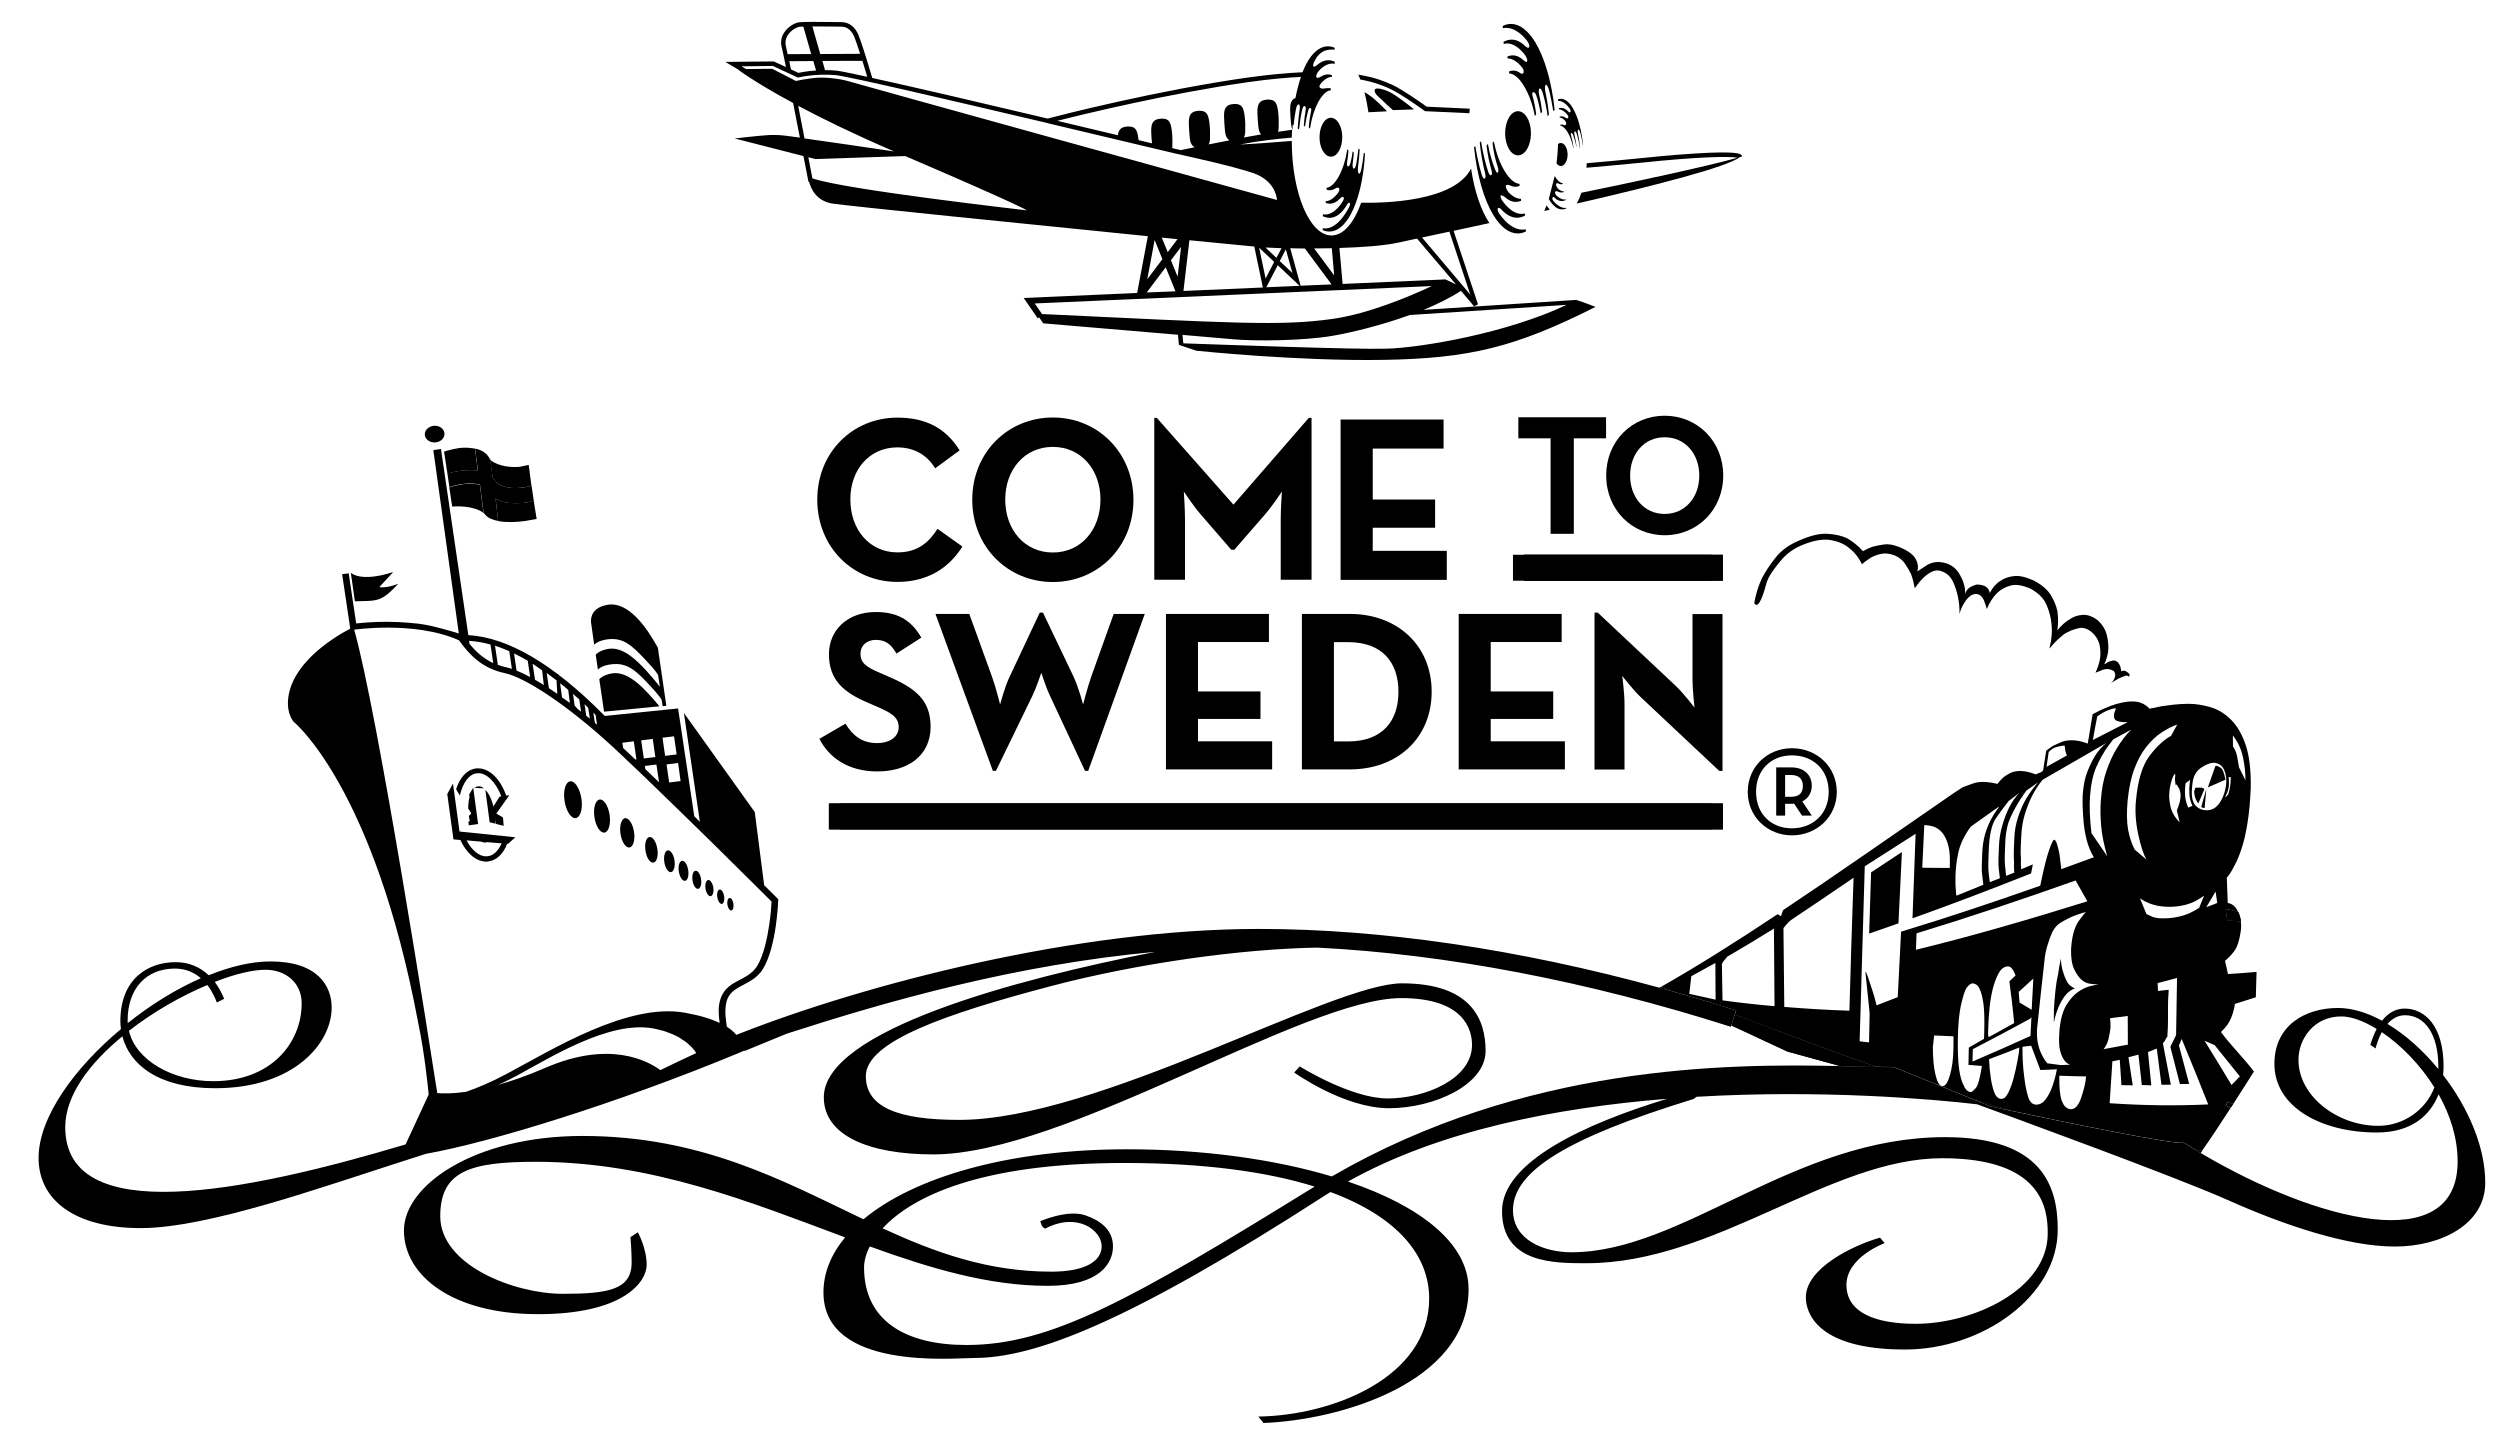
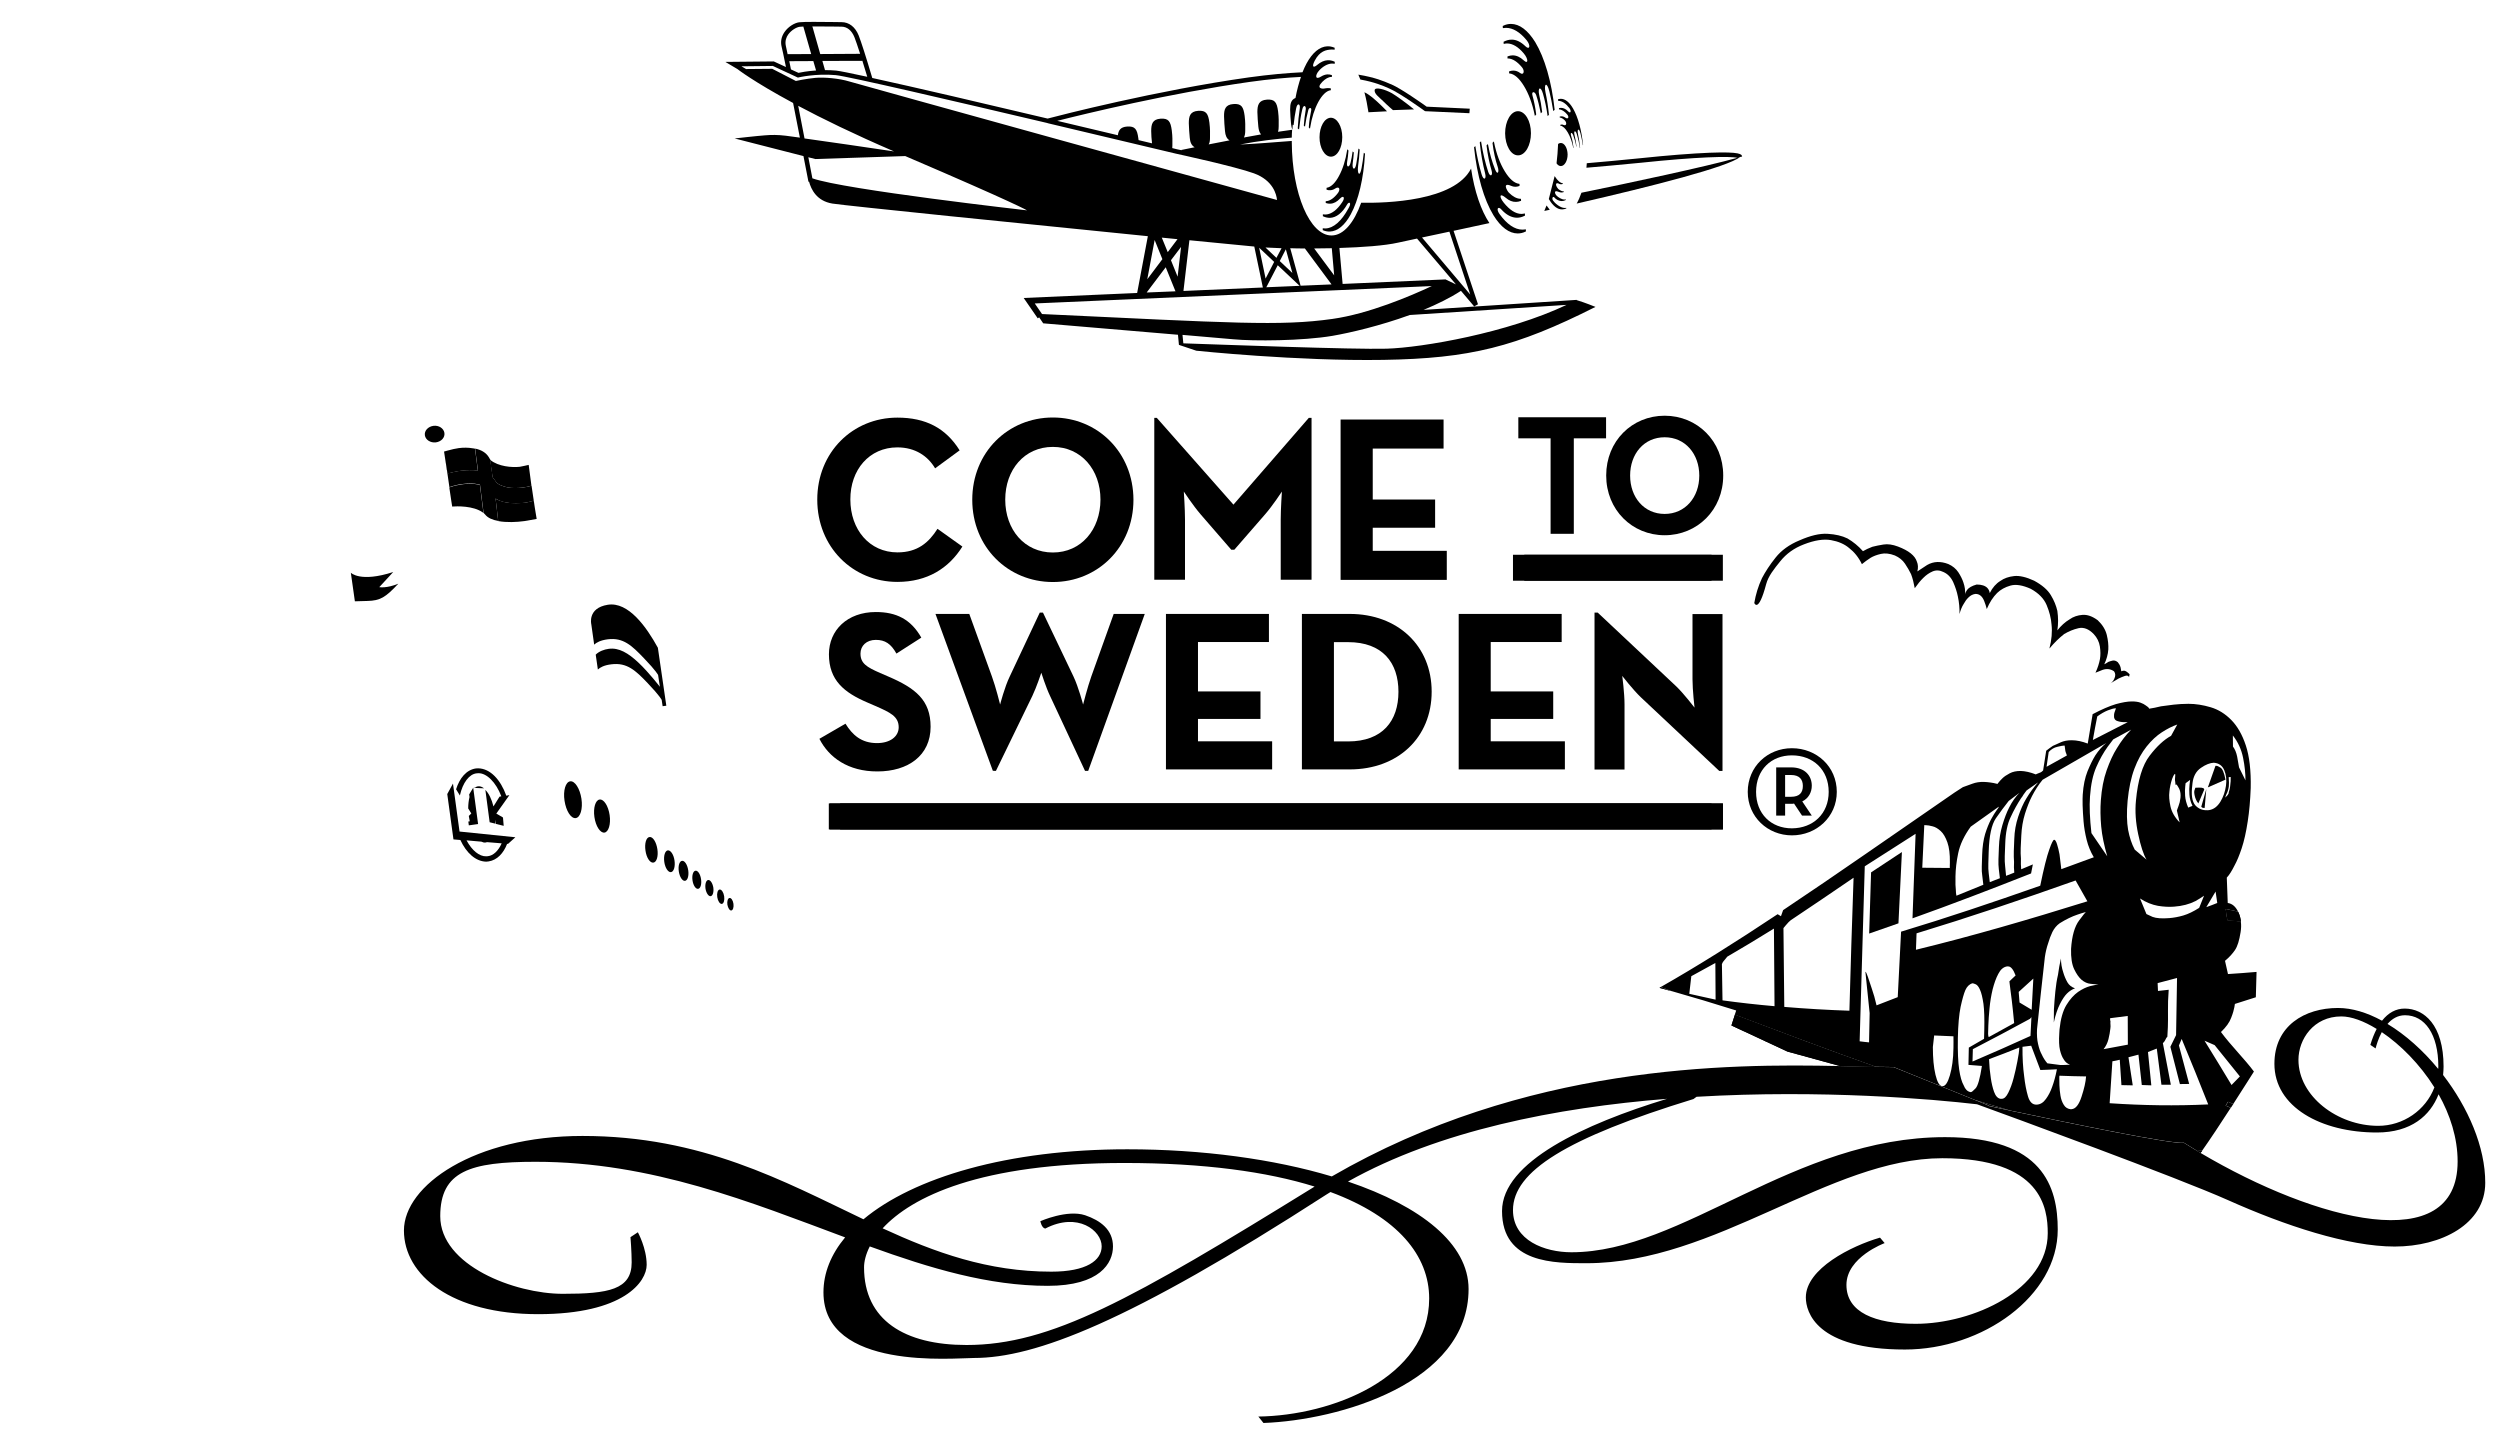
<svg xmlns="http://www.w3.org/2000/svg" version="1.1" id="Group_125" x="0px" y="0px" viewBox="0 0 210 120" style="enable-background:new 0 0 210 120;" xml:space="preserve">
  <g>
    <path d="M186.52,64.48c-0.16-0.1-0.28-0.16-0.36-0.15c-0.02,0-0.04,0-0.06,0c-0.22,0.6-0.43,1.2-0.64,1.81   c0.49-0.22,0.98-0.43,1.48-0.65C186.83,64.92,186.69,64.58,186.52,64.48" />
    <path d="M186.96,92.87c0.14,0.07,0.29,0.12,0.43,0.19c0.07-0.11,0.14-0.21,0.21-0.32c-0.15-0.07-0.3-0.13-0.44-0.19L186.96,92.87z" />
    <path d="M187.11,77.3c0.38,0.03,0.76,0.07,1.13,0.12c-0.03-0.26-0.09-0.51-0.2-0.75c-0.01-0.03-0.03-0.05-0.04-0.08   c-0.35-0.08-0.69-0.15-1.04-0.22L187.11,77.3z" />
    <path d="M187.11,77.3c0.38,0.03,0.76,0.07,1.13,0.12c-0.03-0.26-0.09-0.51-0.2-0.75c-0.01-0.03-0.03-0.05-0.04-0.08   c-0.35-0.08-0.69-0.15-1.04-0.22L187.11,77.3z" />
    <g>
      <path d="M159.76,71.57c-0.87,0.58-1.73,1.15-2.59,1.71c-0.05,1.72-0.11,3.43-0.16,5.14c0.81-0.28,1.63-0.57,2.46-0.86    C159.57,75.57,159.66,73.57,159.76,71.57" />
      <path d="M185.15,66.34c0.02-0.13-0.13-0.19-0.44-0.18c-0.1,0.01-0.19,0.01-0.3,0.01c-0.03,0.09-0.06,0.18-0.09,0.27    c-0.01,0.09-0.01,0.2,0.02,0.33c0.05,0.27,0.15,0.51,0.32,0.72C184.82,67.11,184.99,66.72,185.15,66.34" />
      <path d="M184.96,67.81c0.03,0.05,0.11,0.06,0.23,0.06c0.05-0.53,0.09-1.06,0.14-1.59c-0.14,0.49-0.28,0.98-0.42,1.47    C184.91,67.79,184.93,67.81,184.96,67.81" />
      <path d="M173.66,82.51c-0.14-0.25-0.26-0.53-0.35-0.84c-0.12-0.36-0.19-0.75-0.19-1.16c-0.1,0.41-0.18,0.88-0.25,1.38    c-0.1,0.42-0.17,0.88-0.22,1.38c-0.05,0.5-0.09,1.01-0.12,1.51c0,0.37-0.01,0.74-0.01,1.11c0.14-0.65,0.32-1.17,0.52-1.56    c0.2-0.4,0.4-0.69,0.59-0.88c0.19-0.19,0.42-0.34,0.67-0.43C174.01,82.92,173.8,82.75,173.66,82.51" />
      <path d="M148.36,49.06c0.18-0.67,0.67-1.28,1.18-1.91c0.51-0.64,1.17-1.11,1.98-1.42c0.9-0.35,1.66-0.47,2.28-0.36    c0.62,0.11,1.13,0.33,1.52,0.66c0.43,0.33,0.8,0.78,1.08,1.36c0.22-0.19,0.47-0.36,0.74-0.54c0.22-0.13,0.5-0.24,0.85-0.32    c0.34-0.08,0.74-0.04,1.18,0.13c0.36,0.16,0.65,0.39,0.85,0.69c0.2,0.3,0.37,0.59,0.51,0.88c0.13,0.34,0.23,0.74,0.31,1.18    c0.24-0.34,0.48-0.64,0.72-0.87c0.24-0.24,0.5-0.42,0.78-0.54c0.28-0.12,0.59-0.11,0.91,0.05c0.36,0.16,0.63,0.44,0.82,0.85    c0.18,0.41,0.31,0.8,0.39,1.2c0.11,0.5,0.15,1,0.14,1.48c0.08-0.31,0.19-0.6,0.35-0.85c0.11-0.2,0.24-0.39,0.41-0.55    c0.17-0.17,0.36-0.26,0.57-0.29c0.33-0.01,0.58,0.19,0.74,0.59c0.09,0.23,0.17,0.46,0.22,0.68c0.24-0.57,0.53-1.01,0.87-1.35    c0.29-0.28,0.66-0.49,1.12-0.62c0.46-0.13,1.03-0.03,1.7,0.27c0.66,0.36,1.11,0.82,1.34,1.37c0.23,0.55,0.37,1.09,0.41,1.64    c0.07,0.61,0.01,1.28-0.18,2.01c0.41-0.49,0.82-0.89,1.24-1.22c0.37-0.22,0.77-0.39,1.2-0.49c0.44-0.1,0.87,0.06,1.29,0.5    c0.28,0.3,0.45,0.65,0.51,1.03c0.06,0.39,0.06,0.74,0.01,1.05c-0.07,0.37-0.19,0.76-0.38,1.16c0.22-0.08,0.42-0.16,0.6-0.24    c0.35-0.12,0.67-0.08,0.96,0.12c0.13,0.18,0.14,0.39,0.01,0.65c-0.07,0.15-0.17,0.27-0.31,0.36c0.23-0.13,0.46-0.27,0.68-0.4    c0.18-0.09,0.36-0.16,0.53-0.22c0.18-0.06,0.29-0.03,0.35,0.09c0.02-0.08,0.03-0.16,0.05-0.23c-0.18-0.18-0.32-0.28-0.44-0.3    c-0.08-0.01-0.16,0.01-0.26,0.05c-0.02-0.11-0.04-0.22-0.06-0.33c-0.05-0.17-0.13-0.31-0.23-0.43c-0.14-0.12-0.29-0.17-0.44-0.14    c-0.15,0.03-0.27,0.08-0.36,0.11c-0.14,0.1-0.25,0.16-0.34,0.2c0.19-0.4,0.31-0.82,0.34-1.24c0.02-0.37-0.02-0.78-0.13-1.23    c-0.11-0.44-0.36-0.85-0.76-1.23c-0.45-0.33-0.87-0.48-1.28-0.45c-0.4,0.03-0.77,0.15-1.09,0.38c-0.37,0.22-0.71,0.53-1.02,0.92    c0.08-0.53,0.08-1.07,0-1.63c-0.1-0.44-0.28-0.89-0.55-1.33c-0.27-0.45-0.74-0.85-1.4-1.21c-0.67-0.31-1.24-0.44-1.68-0.39    c-0.45,0.05-0.84,0.18-1.16,0.41c-0.36,0.22-0.66,0.56-0.89,1.02c-0.02-0.16-0.09-0.31-0.2-0.43c-0.18-0.19-0.49-0.29-0.9-0.29    c-0.39,0.11-0.66,0.26-0.81,0.46c-0.1,0.15-0.16,0.28-0.17,0.38c0.04-0.32-0.01-0.65-0.13-1c-0.09-0.28-0.24-0.58-0.43-0.87    c-0.2-0.3-0.48-0.53-0.84-0.69c-0.65-0.25-1.24-0.23-1.78,0.08c-0.28,0.18-0.55,0.36-0.82,0.54c0.08-0.31,0.06-0.59-0.04-0.82    c-0.16-0.51-0.69-0.93-1.59-1.27c-0.45-0.17-0.86-0.23-1.22-0.17c-0.36,0.06-0.67,0.12-0.93,0.19c-0.31,0.12-0.57,0.24-0.79,0.37    c-0.38-0.43-0.82-0.79-1.3-1.07c-0.45-0.22-1-0.35-1.67-0.39c-0.67-0.04-1.45,0.15-2.36,0.55c-0.85,0.35-1.53,0.84-2.01,1.45    c-0.49,0.61-0.86,1.19-1.14,1.72c-0.32,0.68-0.53,1.39-0.65,2.1C147.37,50.63,147.69,51.58,148.36,49.06z" />
      <path d="M142.07,82c0.67-0.36,1.34-0.74,2.02-1.11c0,1.03,0.01,2.06,0.02,3.08c-0.74-0.16-1.48-0.32-2.21-0.49    C141.95,82.99,142.01,82.5,142.07,82 M144.77,80.75c0.06-0.08,0.11-0.14,0.16-0.19c0.05-0.06,0.1-0.12,0.16-0.2    c1.28-0.74,2.58-1.53,3.92-2.36c0.01,2.18,0.03,4.35,0.05,6.52c-1.47-0.13-2.93-0.29-4.37-0.49c-0.02-1.01-0.04-2.03-0.05-3.04    C144.67,80.9,144.71,80.83,144.77,80.75 M150.01,77.72c0.17-0.2,0.3-0.34,0.41-0.42c1.71-1.14,3.48-2.34,5.28-3.57    c-0.13,3.73-0.25,7.45-0.35,11.17c-1.83-0.06-3.66-0.17-5.47-0.32c-0.03-2.2-0.05-4.41-0.07-6.62    C149.88,77.88,149.94,77.81,150.01,77.72 M156.64,72.77c1.4-0.89,2.83-1.8,4.27-2.73c-0.09,2.37-0.18,4.74-0.26,7.1    c3.25-1.16,6.57-2.43,9.96-3.77c0.05-0.25,0.1-0.51,0.15-0.76c-0.33,0.14-0.66,0.27-0.98,0.41c-0.03-0.28-0.03-0.58-0.02-0.9    c-0.03-0.28-0.03-0.58-0.02-0.9c0.02-0.35,0.03-0.69,0.05-1.04c0.03-0.64,0.13-1.25,0.31-1.83c0.18-0.57,0.38-1.07,0.59-1.48    c0.26-0.5,0.55-0.96,0.89-1.37c1.76-1.02,3.54-2.05,5.34-3.08c-0.34,0.27-0.64,0.62-0.91,1.03c-0.23,0.37-0.44,0.81-0.66,1.34    c-0.21,0.53-0.35,1.18-0.4,1.96c-0.01,0.18-0.02,0.48-0.01,0.89c0.01,0.41,0.04,0.87,0.08,1.37c0.04,0.5,0.13,1.01,0.26,1.54    c0.13,0.52,0.33,1.01,0.6,1.46c-0.91,0.34-1.82,0.67-2.73,1c-0.05-0.41-0.1-0.82-0.15-1.24c-0.06-0.32-0.13-0.61-0.21-0.86    c-0.08-0.25-0.16-0.37-0.24-0.37c-0.08,0-0.22,0.27-0.41,0.82c-0.2,0.55-0.46,1.57-0.76,3.04c-3.98,1.4-7.88,2.71-11.69,3.86    c-0.1,1.83-0.19,3.67-0.28,5.5c-0.6,0.23-1.19,0.46-1.78,0.69c-0.12-0.52-0.25-0.99-0.4-1.41c-0.13-0.38-0.24-0.71-0.33-0.99    c-0.1-0.28-0.16-0.42-0.2-0.42v0.07c0.12,1.13,0.23,2.26,0.35,3.4c-0.02,0.82-0.03,1.63-0.05,2.46c-0.26-0.03-0.53-0.05-0.79-0.09    C156.35,82.57,156.49,77.68,156.64,72.77 M161.64,69.31c0.06,0,0.11,0,0.17,0.01c0.11,0,0.29,0.03,0.52,0.09    c0.23,0.05,0.46,0.19,0.69,0.4c0.23,0.21,0.41,0.53,0.56,0.95c0.15,0.42,0.22,0.98,0.21,1.67c0,0.16,0,0.33-0.01,0.48    c-0.77,0-1.54-0.01-2.31-0.02C161.52,71.7,161.58,70.51,161.64,69.31 M164.26,73.62c0.01-0.6,0.08-1.25,0.23-1.96    c0.15-0.71,0.49-1.45,1.05-2.22c0.78-0.56,1.56-1.12,2.36-1.68c0,0.05-0.06,0.15-0.19,0.31c-0.12,0.16-0.27,0.41-0.46,0.75    c-0.18,0.34-0.35,0.76-0.5,1.24c-0.14,0.48-0.23,1.07-0.25,1.76c-0.01,0.32-0.02,0.65-0.03,0.97c-0.01,0.27,0,0.53,0.04,0.77    c0.03,0.27,0.06,0.53,0.09,0.76c-0.76,0.31-1.51,0.61-2.26,0.92c-0.03-0.14-0.05-0.31-0.05-0.49    C164.26,74.55,164.25,74.18,164.26,73.62 M168.73,67.28c0.3-0.22,0.6-0.45,0.9-0.68c-0.32,0.32-0.61,0.73-0.86,1.23    c-0.21,0.41-0.4,0.91-0.57,1.48c-0.17,0.58-0.27,1.18-0.29,1.83c-0.01,0.35-0.02,0.69-0.04,1.04c-0.01,0.32,0,0.6,0.03,0.83    c0.03,0.28,0.06,0.53,0.09,0.76c-0.29,0.11-0.57,0.22-0.85,0.33c-0.03-0.23-0.06-0.48-0.09-0.76c-0.03-0.23-0.04-0.49-0.03-0.8    c0.01-0.33,0.02-0.67,0.03-1c0.04-1.33,0.24-2.27,0.6-2.8C168,68.23,168.37,67.74,168.73,67.28 M169.79,67.02    c0.02-0.02,0.04-0.05,0.06-0.07c0.04-0.07,0.09-0.14,0.13-0.21c0.08-0.11,0.16-0.23,0.25-0.34c0.32-0.23,0.65-0.45,0.97-0.68    c-0.37,0.41-0.7,0.87-1,1.37c-0.25,0.41-0.47,0.92-0.67,1.51c-0.2,0.6-0.31,1.22-0.33,1.87c-0.01,0.34-0.03,0.69-0.04,1.03    c-0.01,0.32,0,0.63,0.02,0.9c-0.02,0.32-0.01,0.62,0.02,0.9c-0.23,0.09-0.46,0.18-0.69,0.27c-0.03-0.28-0.05-0.55-0.08-0.83    c-0.03-0.23-0.04-0.51-0.03-0.83c0.01-0.35,0.03-0.69,0.04-1.04c0.03-0.92,0.18-1.67,0.46-2.24    C169.16,68.06,169.46,67.52,169.79,67.02 M172.09,63.17c0.21-0.23,0.45-0.38,0.74-0.44c0.28-0.07,0.46-0.1,0.54-0.1h0.06    c0.03,0.23,0.05,0.38,0.06,0.45c0.02,0.07,0.04,0.15,0.08,0.24c0.02,0.04,0.03,0.09,0.05,0.14c-0.57,0.32-1.14,0.64-1.71,0.95    C171.97,64,172.03,63.58,172.09,63.17 M176.17,60.18c0.3-0.22,0.59-0.39,0.89-0.51c0.29-0.11,0.5-0.17,0.62-0.17h0.06    c-0.11,0.27-0.16,0.46-0.16,0.55c-0.03,0.27,0.06,0.44,0.26,0.51c0.2,0.07,0.39,0.1,0.59,0.1h0.3c-0.98,0.5-1.96,1-2.93,1.5    C175.91,61.5,176.04,60.84,176.17,60.18 M177.82,62.85c-0.32,0.5-0.6,1.12-0.86,1.85c-0.26,0.73-0.42,1.57-0.49,2.53    c-0.05,0.69-0.04,1.41,0.03,2.19c0.07,0.77,0.25,1.61,0.51,2.51c-0.44-0.64-0.88-1.3-1.33-1.95c-0.14-1.23-0.18-2.26-0.12-3.08    c0.07-1.01,0.25-1.83,0.53-2.47c0.28-0.64,0.6-1.21,0.96-1.71c0.16-0.2,0.31-0.41,0.46-0.61c0.5-0.27,1-0.55,1.51-0.82    C178.58,61.73,178.18,62.25,177.82,62.85 M179.29,64.57c0.28-0.75,0.63-1.37,1.03-1.87c0.4-0.5,0.83-0.9,1.28-1.19    c0.45-0.29,0.88-0.51,1.29-0.65c-0.17,0.32-0.35,0.63-0.52,0.95c-0.59,0.32-1.2,0.88-1.8,1.67c-0.61,0.79-0.99,2.05-1.15,3.77    c-0.09,0.9-0.02,1.85,0.19,2.83c0.21,0.99,0.44,1.7,0.7,2.13c-0.33-0.28-0.66-0.56-0.99-0.84c-0.26-0.48-0.44-1.04-0.56-1.67    c-0.11-0.63-0.13-1.45-0.04-2.44C178.82,66.22,179.01,65.32,179.29,64.57 M183.16,67.01c-0.03,0.27-0.09,0.51-0.17,0.71    c-0.08,0.2-0.12,0.33-0.13,0.37c0.08,0.33,0.15,0.66,0.23,0.99c-0.41-0.42-0.67-0.88-0.77-1.34c-0.1-0.47-0.14-0.88-0.09-1.24    c0.03-0.35,0.11-0.72,0.23-1.08c0.06-0.18,0.13-0.31,0.22-0.41c0.04,0,0.05,0.04,0.04,0.14c-0.03,0.22-0.03,0.4,0,0.53    c0.01,0.23,0.03,0.3,0.06,0.23c0.03-0.07,0.12,0.06,0.28,0.36C183.16,66.5,183.19,66.74,183.16,67.01 M183.56,66.06    c0.01-0.09,0.02-0.18,0.03-0.27c0.13-0.09,0.25-0.18,0.38-0.28c-0.02,0.14-0.03,0.27-0.05,0.4c-0.03,0.22-0.03,0.5-0.01,0.83    c0.02,0.33,0.11,0.65,0.26,0.95c-0.12,0.05-0.24,0.1-0.36,0.15c-0.15-0.35-0.24-0.68-0.26-0.99    C183.53,66.56,183.53,66.29,183.56,66.06 M184.15,65.98c0.01-0.07,0.01-0.14,0.02-0.2c0.07-0.58,0.31-1.01,0.71-1.28    c0.4-0.28,0.77-0.42,1.08-0.43c0.43,0.03,0.72,0.25,0.88,0.63c0.16,0.39,0.21,0.83,0.14,1.31c-0.07,0.49-0.22,0.93-0.47,1.34    c-0.25,0.4-0.56,0.64-0.95,0.7c-0.04,0.01-0.08,0.01-0.12,0.01c-0.43,0.02-0.77-0.12-1.04-0.42    C184.14,67.33,184.05,66.78,184.15,65.98 M187.38,65.27c0.01,0.22-0.01,0.48-0.05,0.79c-0.02,0.14-0.04,0.25-0.07,0.34    c-0.03,0.09-0.06,0.18-0.06,0.26c-0.03,0.04-0.05,0.09-0.08,0.13c-0.06,0.07-0.14,0.14-0.2,0.21c0-0.04,0.04-0.14,0.09-0.27    c0.1-0.18,0.17-0.4,0.21-0.66c0.02-0.18,0.02-0.44-0.01-0.79C187.26,65.28,187.32,65.27,187.38,65.27 M185.33,76.2    c0.26-0.44,0.52-0.87,0.78-1.31c0.05,0.32,0.09,0.64,0.14,0.96C185.94,75.98,185.64,76.09,185.33,76.2 M188.15,90.42    c-0.23,0.24-0.46,0.48-0.7,0.72c-0.72-1.2-1.48-2.44-2.27-3.72c0.29,0.13,0.57,0.25,0.85,0.37    C186.75,88.69,187.46,89.57,188.15,90.42 M179.76,75.47c0.52,0.34,1.02,0.53,1.51,0.62c0.49,0.08,0.93,0.1,1.34,0.07    c0.7-0.05,1.3-0.21,1.81-0.47c0.28-0.16,0.52-0.31,0.72-0.45c-0.14,0.34-0.27,0.68-0.41,1.02c-0.47,0.3-0.92,0.52-1.33,0.64    c-0.41,0.12-0.8,0.19-1.17,0.22c-0.62,0.05-1.09,0.02-1.41-0.1c-0.17-0.08-0.35-0.16-0.52-0.24    C180.12,76.34,179.95,75.91,179.76,75.47 M177.21,92.67c0.08-1.17,0.15-2.34,0.23-3.52c0.21-0.04,0.41-0.09,0.62-0.13    c0.05,0.71,0.1,1.42,0.14,2.13c0.32,0.01,0.63,0.02,0.95,0.02c-0.12-0.79-0.24-1.57-0.36-2.36c0.28-0.07,0.56-0.14,0.84-0.22    c0.09,0.85,0.19,1.7,0.28,2.55c0.27,0.01,0.53,0.02,0.8,0.03c-0.09-0.93-0.19-1.87-0.28-2.8c0.25-0.09,0.5-0.19,0.74-0.29    c0.13,1.02,0.26,2.03,0.39,3.04c0.26,0,0.53,0,0.79,0c-0.22-1.16-0.44-2.33-0.67-3.5c0.07-0.05,0.13-0.12,0.18-0.22    c0.09-0.19,0.15-0.29,0.19-0.29c0-0.02,0.01-0.04,0.01-0.07c0.01-0.09,0.02-0.34,0.04-0.76c0.01-0.42,0.02-0.87,0.01-1.35    c-0.01-0.52,0.01-1.12,0.06-1.79c-0.3,0.03-0.6,0.07-0.9,0.1c-0.01-0.22-0.02-0.44-0.03-0.66c0.54-0.14,1.08-0.29,1.63-0.43    c-0.02,1.61-0.05,3.2-0.08,4.8c-0.16,0.32-0.32,0.65-0.48,0.98c0.27,1.05,0.54,2.1,0.8,3.13c0.26,0,0.53,0,0.78-0.01    c-0.28-1.07-0.57-2.14-0.86-3.23c0.08-0.19,0.15-0.37,0.23-0.55c0.78,1.88,1.53,3.72,2.23,5.5C182.76,92.9,180,92.86,177.21,92.67     M177.28,86.07c-0.01-0.09-0.01-0.18,0-0.27c-0.03-0.08-0.04-0.17-0.03-0.27c0.49-0.06,0.99-0.12,1.48-0.19    c0.01,0.8,0.01,1.61,0.01,2.41c-0.68,0.13-1.36,0.26-2.04,0.38c0.19-0.24,0.33-0.52,0.41-0.84c0.08-0.32,0.13-0.62,0.16-0.89    C177.29,86.28,177.29,86.16,177.28,86.07 M175.58,82.83c-0.33,0.09-0.67,0.25-1.02,0.49c-0.35,0.25-0.68,0.61-0.98,1.1    c-0.3,0.49-0.49,1.18-0.58,2.05c-0.01,0.11-0.01,0.23-0.02,0.34c-0.04,0.59-0.02,1.06,0.06,1.4c0.08,0.34,0.19,0.6,0.31,0.77    c0.12,0.22,0.3,0.37,0.53,0.45c-0.03,0-0.07,0-0.1,0.01c-0.14,0.01-0.29,0.02-0.44,0.02c-0.19,0.01-0.39,0-0.59-0.04    c-0.24-0.03-0.5-0.06-0.77-0.1c-0.19-0.22-0.35-0.47-0.47-0.74c-0.13-0.23-0.23-0.52-0.31-0.88c-0.09-0.36-0.11-0.78-0.09-1.24    c0.21-2.02,0.43-4.05,0.66-6.07c0.06-0.41,0.15-0.8,0.28-1.17c0.09-0.32,0.21-0.63,0.35-0.93c0.15-0.3,0.35-0.55,0.62-0.74    c0.53-0.33,1.03-0.57,1.48-0.72c0.26-0.09,0.5-0.17,0.71-0.22c-0.05,0.04-0.24,0.27-0.55,0.69c-0.39,0.51-0.62,1.32-0.69,2.41    c-0.02,0.73,0.07,1.3,0.26,1.7c0.19,0.4,0.4,0.7,0.63,0.9c0.23,0.19,0.49,0.31,0.75,0.33c0.26,0.03,0.47,0.05,0.61,0.04    c0.02,0,0.04,0,0.05,0C176.15,82.7,175.91,82.75,175.58,82.83 M174.85,92.12c-0.22,0.68-0.5,1.03-0.84,1.05    c-0.02,0-0.03,0-0.05,0.01c-0.27-0.03-0.47-0.15-0.6-0.37c-0.14-0.22-0.23-0.47-0.28-0.77c-0.05-0.3-0.08-0.59-0.09-0.89    c-0.01-0.3-0.01-0.51-0.01-0.65c0-0.04,0.01-0.09,0.01-0.14c0.75,0.03,1.49,0.05,2.24,0.06C175.2,90.89,175.07,91.45,174.85,92.12     M172.38,91.3c-0.13,0.37-0.3,0.71-0.52,1.01c-0.22,0.31-0.48,0.47-0.79,0.48c-0.34,0.01-0.58-0.22-0.72-0.7    c-0.14-0.48-0.25-1.04-0.32-1.68c-0.1-0.73-0.15-1.56-0.14-2.48c0.24-0.03,0.49-0.06,0.73-0.09c0.26,0.68,0.51,1.36,0.77,2.04    c0.46-0.02,0.93-0.03,1.39-0.06C172.67,90.39,172.54,90.87,172.38,91.3 M169.46,89.15c-0.09,0.49-0.2,0.96-0.32,1.42    c-0.12,0.46-0.27,0.87-0.44,1.21c-0.17,0.35-0.35,0.52-0.56,0.52h-0.1c-0.23-0.04-0.41-0.23-0.54-0.59    c-0.12-0.34-0.21-0.73-0.27-1.14c-0.08-0.51-0.13-1.04-0.15-1.6c0.84-0.31,1.69-0.64,2.54-0.98    C169.61,88.28,169.56,88.67,169.46,89.15 M165.94,91.43c-0.19,0.2-0.32,0.31-0.39,0.31c-0.02-0.01-0.03-0.01-0.05-0.01    c-0.24-0.05-0.42-0.23-0.55-0.56c-0.16-0.28-0.29-0.72-0.38-1.33c-0.09-0.61-0.13-1.49-0.11-2.64c0.02-1.1,0.1-1.98,0.23-2.62    c0.14-0.64,0.27-1.11,0.4-1.41c0.13-0.29,0.32-0.49,0.58-0.57h0.05c0.03,0,0.12,0.03,0.24,0.08c0.12,0.05,0.25,0.2,0.36,0.46    c0.12,0.26,0.21,0.65,0.29,1.18c0.07,0.53,0.09,1.26,0.07,2.18c-0.01,0.25-0.01,0.51-0.02,0.76c-0.43,0.25-0.85,0.49-1.28,0.74    c-0.01,0.48-0.02,0.97-0.03,1.45c0.38,0.03,0.76,0.06,1.13,0.09C166.32,90.59,166.14,91.23,165.94,91.43 M164.09,88.02    c-0.01,0.93-0.12,1.69-0.3,2.31c-0.18,0.62-0.39,0.92-0.63,0.91c-0.24-0.01-0.43-0.33-0.58-0.96c-0.15-0.63-0.22-1.4-0.22-2.33    c0.04-0.32,0.07-0.64,0.11-0.97c0.54,0.03,1.08,0.05,1.62,0.07C164.1,87.38,164.09,87.7,164.09,88.02 M160.94,79.78    c0.02-0.46,0.03-0.92,0.05-1.38c4.34-1.32,8.8-2.82,13.36-4.44c0.33,0.59,0.66,1.17,0.99,1.75    C170.44,77.24,165.63,78.64,160.94,79.78 M169.64,84.21c-0.02-0.3-0.04-0.6-0.07-0.89c0.41-0.37,0.82-0.74,1.23-1.12    c-0.04,0.88-0.09,1.75-0.14,2.62C170.33,84.62,169.98,84.42,169.64,84.21 M170.52,85.58c0.04-0.05,0.08-0.09,0.12-0.14    c-0.03,0.53-0.06,1.06-0.08,1.58c-1.65,0.75-3.27,1.47-4.87,2.15c0.01-0.34,0.02-0.69,0.03-1.04    C167.29,87.32,168.9,86.46,170.52,85.58 M168.88,83.18c0.08,0.6,0.15,1.15,0.2,1.66c0.04,0.37,0.08,0.73,0.11,1.1    c-0.72,0.4-1.44,0.79-2.14,1.18c-0.03-0.09-0.05-0.18-0.05-0.28c0.01-0.23,0.01-0.46,0.02-0.69c0.01-0.42,0.05-0.9,0.1-1.45    c0.05-0.56,0.14-1.08,0.26-1.59c0.13-0.5,0.28-0.94,0.48-1.31c0.19-0.37,0.43-0.57,0.72-0.62h0.11c0.22,0,0.43,0.25,0.62,0.76    c-0.17,0.16-0.34,0.32-0.51,0.48C168.78,82.33,168.8,82.59,168.88,83.18 M187.56,61.78c0.44,0.56,0.72,1.18,0.86,1.88    c0.14,0.69,0.2,1.32,0.2,1.89c-0.18-0.36-0.36-0.72-0.54-1.09c-0.04-0.26-0.1-0.56-0.16-0.91c-0.07-0.34-0.19-0.63-0.35-0.84    C187.56,62.4,187.56,62.09,187.56,61.78 M145.84,84.88l-0.12,0.36c3.97,1.49,7.91,2.98,11.84,4.37c0.54,0.01,1.04,0.02,1.5,0.02    l6.85,2.77c0.99,0.31,1.98,0.6,2.97,0.89c4.91,1.04,13.63,2.85,14.57,2.7c0.33,0.21,0.66,0.41,0.99,0.61    c0.18,0.02,0.36,0.05,0.53,0.07c0.68-0.96,1.59-2.34,2.41-3.61c-0.14-0.07-0.29-0.12-0.43-0.19l0.2-0.32    c0.14,0.06,0.29,0.13,0.44,0.19c0.96-1.49,1.74-2.73,1.74-2.73c-0.77-1.04-1.94-2.19-2.77-3.32c0.43-0.41,0.72-0.81,0.86-1.2    c0.15-0.38,0.23-0.68,0.27-0.9c0.02-0.09,0.03-0.18,0.04-0.26c0.59-0.19,1.17-0.37,1.76-0.56c0.02-0.71,0.04-1.42,0.06-2.13    c-0.8,0.07-1.6,0.13-2.4,0.18c-0.08-0.37-0.16-0.74-0.25-1.11c0.36-0.3,0.64-0.61,0.84-0.91c0.21-0.31,0.36-0.8,0.47-1.5    c0.05-0.31,0.06-0.61,0.02-0.89c-0.37-0.05-0.75-0.09-1.13-0.12l-0.14-0.93c0.35,0.06,0.69,0.14,1.04,0.22    c-0.21-0.43-0.5-0.68-0.87-0.73c-0.03-0.71-0.05-1.42-0.08-2.13c0.22-0.23,0.43-0.58,0.65-1.02c0.2-0.36,0.4-0.84,0.6-1.44    c0.2-0.6,0.37-1.35,0.51-2.27c0.13-0.83,0.21-1.76,0.25-2.8c0.03-1.47-0.11-2.66-0.41-3.57c-0.3-0.91-0.71-1.62-1.22-2.14    c-0.51-0.52-1.09-0.88-1.73-1.07c-0.64-0.19-1.26-0.29-1.87-0.29c-0.45,0-0.86,0.03-1.24,0.07c-0.39,0.05-0.75,0.09-1.07,0.14    c-0.37,0.09-0.7,0.16-0.99,0.2c-0.03-0.09-0.13-0.18-0.28-0.27c-0.11-0.09-0.27-0.17-0.46-0.24c-0.2-0.07-0.43-0.1-0.72-0.1    c-0.36,0-0.81,0.08-1.35,0.23c-0.53,0.16-1.18,0.44-1.94,0.84c-0.14,0.82-0.28,1.64-0.41,2.47c-0.47-0.18-0.91-0.28-1.35-0.28    c-0.36,0-0.66,0.06-0.91,0.17c-0.25,0.11-0.47,0.22-0.67,0.3c-0.21,0.14-0.39,0.28-0.56,0.41c-0.09,0.55-0.17,1.1-0.26,1.66    c-0.08,0.09-0.18,0.16-0.31,0.2c-0.2,0.08-0.31,0.12-0.3,0.13c-0.46-0.18-0.89-0.28-1.28-0.29c-0.35,0-0.66,0.06-0.92,0.2    c-0.26,0.14-0.46,0.27-0.6,0.41c-0.14,0.14-0.26,0.26-0.34,0.37c-0.08,0.11-0.12,0.15-0.12,0.1c-0.19-0.05-0.38-0.09-0.55-0.11    c-0.18-0.03-0.36-0.04-0.55-0.05c-0.35-0.01-0.68,0.04-0.97,0.15c-0.3,0.11-0.56,0.2-0.8,0.29c-0.28,0.18-0.51,0.33-0.71,0.46    c-5.09,3.5-9.9,6.88-14.39,9.87c-0.06,0.17-0.12,0.34-0.18,0.51c-0.09-0.06-0.19-0.11-0.28-0.17c-3.47,2.31-6.76,4.38-9.82,6.12    c0.3,0.11,0.6,0.23,0.91,0.34C142.21,83.76,144.03,84.31,145.84,84.88" />
      <path d="M184.85,96.84c0.04-0.06,0.08-0.11,0.13-0.17c-0.18-0.02-0.35-0.05-0.53-0.07C184.58,96.69,184.72,96.77,184.85,96.84" />
      <path d="M184.85,96.84c0.04-0.06,0.08-0.11,0.13-0.17c-0.18-0.02-0.35-0.05-0.53-0.07C184.58,96.69,184.72,96.77,184.85,96.84" />
      <path d="M145.73,85.24l-0.29,0.9l4.7,2.19l4.43,1.22c1.11,0.03,2.11,0.05,3,0.07C153.63,88.22,149.69,86.74,145.73,85.24" />
      <path d="M145.73,85.24l-0.29,0.9l4.7,2.19l4.43,1.22c1.11,0.03,2.11,0.05,3,0.07C153.63,88.22,149.69,86.74,145.73,85.24" />
      <path d="M139.5,82.92c-0.03,0.02-0.07,0.04-0.1,0.06c0.34,0.09,0.67,0.18,1.01,0.28C140.11,83.14,139.81,83.03,139.5,82.92" />
      <path d="M139.5,82.92c-0.03,0.02-0.07,0.04-0.1,0.06c0.34,0.09,0.67,0.18,1.01,0.28C140.11,83.14,139.81,83.03,139.5,82.92" />
      <path d="M167.13,92.89c-0.08-0.01-0.18-0.02-0.28-0.04c0.54,0.12,1.24,0.27,2.04,0.44c-0.99-0.29-1.98-0.58-2.97-0.89    L167.13,92.89z" />
-       <path d="M167.13,92.89c-0.08-0.01-0.18-0.02-0.28-0.04c0.54,0.12,1.24,0.27,2.04,0.44c-0.99-0.29-1.98-0.58-2.97-0.89    L167.13,92.89z" />
      <path d="M36.61,37.16c0.46-0.06,0.78-0.41,0.72-0.8c-0.06-0.38-0.47-0.65-0.92-0.59c-0.45,0.06-0.78,0.41-0.72,0.8    C35.75,36.95,36.16,37.21,36.61,37.16" />
      <path d="M56.1,71.43c-0.24,0.03-0.37,0.46-0.3,0.97c0.07,0.51,0.33,0.89,0.56,0.86c0.24-0.03,0.37-0.46,0.3-0.97    C56.59,71.79,56.34,71.41,56.1,71.43" />
      <path d="M61.43,76.48c0.14-0.02,0.22-0.27,0.18-0.56c-0.04-0.29-0.19-0.51-0.33-0.49c-0.14,0.02-0.22,0.27-0.18,0.56    C61.15,76.27,61.29,76.5,61.43,76.48" />
      <path d="M49.91,54.15c0.19-0.18,0.53-0.37,1.15-0.45c1.29-0.16,2.01,0.52,3.04,1.6c1.03,1.07,1.18,1.4,1.18,1.4l0.15,0.99    c0,0-0.92-1.2-1.79-2.02c-0.87-0.82-1.65-1.28-2.5-1.17c-0.39,0.05-0.82,0.21-1.1,0.49l0.18,1.25c0.19-0.18,0.53-0.37,1.15-0.44    c1.3-0.16,2.02,0.52,3.04,1.59c1.02,1.07,1.17,1.4,1.17,1.4l0.08,0.53l0.31-0.04c0,0-0.49-3.36-0.71-4.87    c-0.95-1.73-2.47-3.89-4.21-3.61c-1.73,0.28-1.38,1.65-1.38,1.65L49.91,54.15z" />
      <path d="M30.87,50.48c1.06-0.03,1.5-0.28,2.59-1.45c-1,0.41-1.6,0.29-1.6,0.29l1.17-1.27c-2.77,0.9-3.56,0.06-3.56,0.06l0.34,2.4    L30.87,50.48z" />
      <path d="M59.49,73.92c-0.18,0.02-0.28,0.34-0.23,0.72c0.06,0.37,0.25,0.66,0.43,0.64c0.18-0.02,0.28-0.34,0.23-0.72    C59.86,74.19,59.67,73.9,59.49,73.92" />
      <path d="M58.42,73.14c-0.2,0.03-0.31,0.39-0.25,0.81c0.06,0.42,0.27,0.74,0.47,0.71c0.2-0.02,0.31-0.38,0.25-0.8    C58.83,73.43,58.62,73.11,58.42,73.14" />
      <path d="M60.63,75.93c0.16-0.02,0.25-0.31,0.2-0.64c-0.05-0.33-0.22-0.59-0.38-0.57c-0.16,0.02-0.25,0.31-0.2,0.64    C60.3,75.69,60.47,75.94,60.63,75.93" />
      <path d="M57.29,72.31c-0.22,0.03-0.34,0.42-0.27,0.89c0.07,0.46,0.3,0.82,0.52,0.79c0.22-0.03,0.34-0.42,0.27-0.89    C57.74,72.63,57.51,72.28,57.29,72.31" />
      <path d="M50.37,67.16c-0.35,0.04-0.55,0.7-0.44,1.47c0.11,0.77,0.49,1.35,0.84,1.31c0.35-0.05,0.55-0.7,0.44-1.47    C51.1,67.7,50.72,67.11,50.37,67.16" />
      <path d="M47.9,65.63c-0.39,0.05-0.61,0.78-0.48,1.63c0.13,0.86,0.54,1.51,0.94,1.46c0.39-0.05,0.61-0.78,0.48-1.63    C48.71,66.24,48.29,65.58,47.9,65.63" />
      <path d="M54.56,70.31c-0.28,0.03-0.43,0.54-0.34,1.14c0.08,0.59,0.38,1.05,0.66,1.01c0.28-0.03,0.43-0.54,0.34-1.13    C55.13,70.73,54.84,70.27,54.56,70.31" />
-       <path d="M52.51,68.73c-0.31,0.03-0.49,0.62-0.39,1.3c0.1,0.68,0.44,1.2,0.75,1.16c0.32-0.04,0.49-0.62,0.39-1.3    C53.16,69.21,52.82,68.69,52.51,68.73" />
      <path d="M40.04,64.96c0.05-0.01,0.09-0.01,0.14-0.01c0.69-0.02,1.48,0.75,1.93,1.94l-0.15,0.03l-0.51,0.82    c-0.15-0.61-0.39-1.1-0.68-1.39l0.36,2.72l0.45,0.11c0.01-0.1,0.01-0.21,0.01-0.32l0.04,0.34h-0.01l0.69,0.17l-0.06-0.7    l-0.56-0.33l1.1-1.55l-0.26,0.05c-0.48-1.34-1.34-2.28-2.36-2.3c-0.07,0-0.13,0-0.2,0.01c-0.8,0.12-1.36,0.81-1.66,1.75l0.32,0.52    C38.87,65.74,39.42,65.02,40.04,64.96" />
      <path d="M40.15,66.05c-0.09,0.01-0.17,0.05-0.25,0.11l-0.14,0.02l0.9,0.04C40.49,66.09,40.32,66.03,40.15,66.05" />
      <path d="M40.44,70.7c0.12,0.06,0.23,0.09,0.35,0.07c0.04-0.01,0.08-0.02,0.12-0.03l1.23,0.1c-0.28,0.63-0.7,1.03-1.16,1.08    c-0.05,0.01-0.09,0.01-0.14,0.01c-0.57,0.02-1.2-0.49-1.65-1.34L40.44,70.7z M38.05,65.82l-0.48,0.88l0.52,3.81l0.58,0.05    c0.5,1.08,1.28,1.8,2.17,1.82c0.07,0,0.13-0.01,0.2-0.02c0.72-0.11,1.25-0.68,1.56-1.48l0.07,0.01l0.62-0.56l-4.69-0.48    L38.05,65.82z" />
      <path d="M39.38,69.33l0.78-0.11l-0.41-3.05l-0.34,0.56l0.03,0.22c-0.07,0.28-0.11,0.6-0.11,0.96l0.26,0.42l-0.21,0.21v0    c0.02,0.15,0.05,0.3,0.08,0.45l-0.12,0.02L39.38,69.33z" />
-       <path d="M53.94,57.73c-0.87-0.82-1.65-1.28-2.5-1.17c-0.39,0.05-0.82,0.21-1.1,0.49l0.4,2.73l4.65-0.45    C55.05,58.91,54.48,58.25,53.94,57.73" />
-       <path d="M60.45,85.93c-0.68-0.33-1.62-0.63-2.91-0.86c-4.81-0.87-11.23,3.14-14.93,5.11c-1.36,0.73-2.53,1.21-3.45,1.53    c-1.13,0.16-1.93,0.15-2.43,0.11c-0.58-3.73-5-31.97-6.98-38.93c0.08-0.01,0.35-0.04,0.76-0.08c0.5-0.04,1.2-0.09,2.01-0.09    c1.8,0,4.14,0.21,6.04,1.07c0.87,1.22,1.96,2.36,3.83,2.75c1.68,0.35,5.23,2.64,9.1,6.21c0.29,0.27,0.62,0.58,0.97,0.91    c0.08,0.07,0.15,0.14,0.23,0.22c0.51,0.48,1.06,1.01,1.65,1.57c0.13,0.12,0.25,0.24,0.38,0.37c1.57,1.52,3.33,3.23,4.93,4.8    c1.43,1.41,2.74,2.7,3.69,3.65c0.75,0.74,1.28,1.27,1.47,1.46c-0.01,0.28-0.06,1.06-0.2,1.99c-0.17,1.16-0.48,2.55-1,3.41    c-0.45,0.74-1.16,0.99-1.88,1.4c-0.72,0.4-1.37,1.05-1.36,2.43C60.37,85.25,60.4,85.57,60.45,85.93L60.45,85.93z M55.47,89.89    c-1.05-0.77-4.25-2.53-9.64-0.2c-1.52,0.66-2.85,1.12-4,1.44c0.02-0.01,0.04-0.02,0.06-0.03c0.02-0.01,0.03-0.01,0.05-0.02    c0.12-0.06,0.25-0.11,0.38-0.17c0.02-0.01,0.05-0.03,0.08-0.04c0.14-0.06,0.28-0.13,0.43-0.21c0.03-0.02,0.06-0.03,0.09-0.05    c0.15-0.07,0.31-0.16,0.47-0.24c2.85-1.54,7.79-4.66,11.49-3.98c0.11,0.02,0.22,0.04,0.33,0.07c0.04,0.01,0.08,0.02,0.11,0.03    c0.07,0.02,0.13,0.03,0.2,0.05c0.04,0.01,0.08,0.02,0.12,0.03c0.06,0.01,0.11,0.03,0.17,0.05c0.04,0.01,0.08,0.03,0.12,0.04    c0.05,0.02,0.1,0.04,0.15,0.06c0.04,0.02,0.08,0.03,0.12,0.04c0.05,0.02,0.09,0.04,0.14,0.06c0.04,0.01,0.08,0.03,0.12,0.04    c0.04,0.02,0.08,0.04,0.13,0.06c0.04,0.02,0.08,0.04,0.11,0.05c0.04,0.02,0.08,0.04,0.12,0.06c0.03,0.02,0.07,0.03,0.1,0.05    c0.04,0.03,0.08,0.04,0.11,0.06c0.03,0.02,0.07,0.04,0.1,0.06c0.03,0.02,0.07,0.04,0.1,0.07c0.03,0.02,0.06,0.03,0.09,0.06    c0.03,0.02,0.06,0.04,0.09,0.06c0.03,0.02,0.06,0.04,0.09,0.06c0.03,0.02,0.06,0.04,0.09,0.06c0.03,0.02,0.05,0.04,0.08,0.06    c0.03,0.03,0.05,0.05,0.08,0.07c0.02,0.02,0.05,0.04,0.07,0.06c0.02,0.02,0.05,0.04,0.07,0.07c0.02,0.02,0.05,0.04,0.07,0.06    c0.02,0.02,0.04,0.04,0.06,0.06c0.02,0.02,0.05,0.04,0.07,0.06c0.02,0.02,0.03,0.04,0.05,0.06c0.05,0.05,0.09,0.11,0.14,0.16    c0.01,0.01,0.02,0.02,0.03,0.03c0.02,0.03,0.04,0.05,0.06,0.08c0.01,0.01,0.02,0.03,0.03,0.05c0.02,0.03,0.04,0.05,0.05,0.08    c0.01,0.01,0.02,0.03,0.03,0.05C57.43,88.95,56.42,89.42,55.47,89.89 M41.2,54.14l0.23,1.56c-0.82-0.38-1.45-0.95-1.99-1.62    l-0.04-0.25C39.98,53.87,40.58,53.96,41.2,54.14 M42.78,54.7L43,56.19c-0.17-0.06-0.33-0.1-0.49-0.14    c-0.24-0.05-0.47-0.12-0.69-0.2l-0.24-1.61C41.98,54.37,42.37,54.52,42.78,54.7 M44.33,55.5l0.2,1.37    c-0.41-0.22-0.79-0.4-1.14-0.54l-0.21-1.44C43.56,55.08,43.94,55.27,44.33,55.5 M44.9,55.86l0.64,0.45l0.14,1.23    c-0.26-0.16-0.5-0.31-0.74-0.44l-0.2-1.34C44.8,55.79,44.85,55.83,44.9,55.86 M46.75,57.15l0.06,1.13    c-0.24-0.16-0.47-0.32-0.7-0.47l-0.19-1.28C46.19,56.73,46.47,56.94,46.75,57.15 M47.73,57.95l0.14,1.09    c-0.15-0.09-0.4-0.28-0.66-0.46l-0.16-1.18C47.28,57.56,47.51,57.76,47.73,57.95 M48.66,58.75l0.15,1.03    c-0.09-0.07-0.19-0.14-0.28-0.22l-0.26-0.29l-0.14-0.98C48.31,58.45,48.48,58.58,48.66,58.75 M49.41,59.46l0.14,0.91    c-0.1-0.08-0.21-0.17-0.31-0.25l-0.14-0.97C49.19,59.25,49.3,59.36,49.41,59.46 M50.03,60.05l0.12,0.82    c-0.06-0.05-0.12-0.1-0.18-0.15l-0.13-0.85C49.9,59.93,49.97,59.99,50.03,60.05 M53.24,62.27l0.22,1.52l-0.09,0.01    c-0.37-0.35-0.72-0.68-1.03-0.97l-0.06-0.44L53.24,62.27z M54.83,62.07l0.22,1.52l-0.97,0.12l-0.22-1.52L54.83,62.07z     M55.36,65.71c-0.4-0.38-0.78-0.75-1.15-1.1l-0.04-0.27l0.97-0.12L55.36,65.71z M56.62,61.85l0.22,1.52l-0.97,0.12l-0.22-1.52    L56.62,61.85z M57.17,65.61l-0.96,0.12l-0.22-1.52l0.97-0.12L57.17,65.61z M14.7,81.36c0.93,0,1.64,0.35,2.17,0.81    c-2.1,0.92-4.22,2.24-6.14,3.77c0-0.06-0.01-0.12-0.01-0.18C10.71,82.99,12.32,81.36,14.7,81.36 M18.21,84.21l0.62-0.31    c-0.22-0.54-0.49-1.01-0.79-1.42c1.66-0.65,3.17-1.02,4.26-1.02c1.66,0,3.04,1.06,3.04,2.82c0,3.31-2.55,6.54-7.43,6.54    c-3.45,0-6.51-1.78-7.08-4.23c2.05-1.6,4.42-2.94,6.59-3.85C17.87,83.33,18.12,83.95,18.21,84.21 M145.84,84.88    c-1.81-0.58-3.63-1.12-5.43-1.63c-0.34-0.1-0.67-0.19-1.01-0.28c-11.81-3.24-23.33-4.94-33.66-4.94c-15.21,0-33.04,4.6-43.89,8.9    c-0.18-0.22-0.43-0.45-0.79-0.68c-0.02-0.12-0.04-0.26-0.06-0.4c-0.05-0.34-0.07-0.63-0.07-0.89c0.02-1.25,0.46-1.62,1.1-2.01    c0.63-0.37,1.52-0.67,2.07-1.58c1.16-1.94,1.26-5.71,1.27-5.73l0.01-0.1l-0.08-0.08c0,0-0.41-0.41-1.11-1.1l-0.79-6.15l-5.95-8.32    l1.34,9.14c-0.16-0.15-0.31-0.3-0.47-0.46l-1.36-9.06l-6.16,0.63l-0.09-0.09c-4.23-4.28-8.05-6.51-11.37-6.7l-2.3-15.64l-0.64,0.1    l2.14,15.4c0,0-2.13-0.67-3.37-0.82c0,0-1.38-0.16-2.65-0.16c-1.2,0-2.15,0.09-2.6,0.14l-0.63-4.21l-0.55,0.07l0.68,4.57    c-1.8,0.96-4.95,3.07-5.22,5.94c-0.12,1.26,0.47,1.89,0.47,1.89s6.74,5.45,10.46,25.29c0.5,2.37,0.79,5.1,0.88,6.02l-1.94,4.19    c-13.68,4.09-28.59,6.98-28.59-1.45c0-2.67,2.05-5.37,4.8-7.63c0.6,2.32,2.94,4.36,7.79,4.36c6.67,0,9.79-3.81,9.79-6.77    c0-1.81-1.16-3.88-5.14-3.88c-1.6,0-3.38,0.43-5.19,1.16c-0.76-0.72-1.7-1.1-2.77-1.1c-2.33,0-4.65,1.4-4.65,4.96    c0,0.22,0.02,0.44,0.05,0.66c-3.94,3.29-6.92,7.44-6.92,10.82c0,3.52,3,5.9,8.58,5.9c5.59,0,15.15-3.42,21.93-5.59    c0.83-0.27,1.5-0.48,2.03-0.65c5.39-0.96,15.96-4.2,26.18-8.43c0.19-0.08,0.38-0.16,0.56-0.24l0.03,0.03l3.56-1.46    c8.45-2.73,19.16-5.78,30.96-6.87C85.36,82.24,69.2,86.55,69.2,92.17c0,3.21,3.77,4.8,9.2,4.8c11.07,0,31.18-13.13,39.3-13.13    c5.27,0,5.95,2.64,5.95,3.93c0,2.89-3.98,4.5-7.08,4.5c-3.1,0-7.39-2.69-7.39-2.69l-0.47,0.51c0,0,4.19,3,7.96,3    c3.78,0,8.12-1.96,8.12-4.81c0-2.59-1.14-5.68-7.03-5.68c-5.9,0-25.54,11.47-37.18,11.47c-5.15,0-7.85-1.06-7.85-3.68    c0-2.94,6.88-5.26,15.41-7.52c7.51-1.99,16.28-3.17,22.51-3.27c10.8,0.54,22.7,2.81,34.74,6.65l0.05-0.14l0.28-0.9L145.84,84.88z" />
      <path d="M110.35,99.72c-15.34,9.48-22.1,13.26-29.16,13.26c-5.2,0-8.61-2.08-8.61-6.52c0-0.48,0.14-1.09,0.48-1.76    c5.08,1.84,9.98,3.31,14.95,3.31c4.4,0,5.48-1.92,5.48-3.31c0-1.4-1.05-2.18-2.34-2.62c-1.51-0.5-3.76,0.5-3.76,0.5    s0.1,0.57,0.41,0.62c2.73-1.42,4.74,0.17,4.74,1.49c0,1.19-1.28,2.13-4.23,2.13c-5.34,0-9.78-1.62-14.17-3.64    c2.43-2.64,8.16-5.49,20.3-5.49c6.72,0,12,0.74,15.98,1.98C110.41,99.69,110.38,99.7,110.35,99.72 M204.81,89.79    c-1.27-1.55-2.75-2.87-4.26-3.78c0.37-0.42,0.85-0.73,1.47-0.73c1.67,0,2.8,1.6,2.8,4.31C204.82,89.66,204.81,89.72,204.81,89.79     M199.77,94.57c-3.43,0-6.7-2.5-6.7-5.54c0-1.73,1.27-3.65,3.6-3.65c0.84,0,1.88,0.38,2.97,1.05c-0.2,0.39-0.38,0.83-0.53,1.34    l0.44,0.3c0.06-0.24,0.22-0.81,0.52-1.37c1.57,1.06,3.2,2.69,4.42,4.64C203.76,93.26,201.87,94.57,199.77,94.57 M205.22,90.3    c0.02-0.23,0.04-0.47,0.04-0.71c0-3.5-1.64-4.87-3.27-4.87c-0.73,0-1.37,0.35-1.9,1.02c-1.25-0.68-2.51-1.07-3.7-1.07    c-2.8,0-5.34,1.5-5.34,4.69c0,3.63,3.92,5.77,8.61,5.77c2.87,0,4.48-1.41,5.18-3.21c0.97,1.72,1.6,3.66,1.6,5.65    c0,8.08-11.85,5.04-21.59-0.72c-0.13-0.08-0.27-0.16-0.4-0.24c-0.34-0.2-0.67-0.41-0.99-0.61c-0.94,0.15-9.66-1.66-14.57-2.7    c-0.8-0.17-1.49-0.32-2.04-0.44c0.1,0.01,0.19,0.02,0.28,0.04l-1.21-0.49l-6.85-2.77c-0.45,0-0.95-0.01-1.5-0.02    c-0.89-0.02-1.89-0.05-3-0.07c-9.48-0.21-26.48-0.13-42.7,9.27c-4.87-1.46-10.88-2.28-17.18-2.28c-10.04,0-17.95,2.37-22.16,5.88    c-6.73-3.21-13.58-7-23.6-7c-9.1,0-15,4.16-15,7.94c0,3.77,4.03,7.03,11.27,7.03c7.24,0,9.12-2.75,9.12-4.14    c0-1.4-0.74-2.74-0.74-2.74l-0.62,0.41c0,0,0.1,1.24,0.1,2.12c0,2.29-1.93,2.64-5.79,2.64c-4.03,0-10.29-2.38-10.29-6.52    c0-3.78,2.5-4.57,8-4.57c9.8,0,18.16,3.43,26.01,6.35c-1.18,1.42-1.82,2.98-1.82,4.62c0,6.59,10.94,5.51,12.64,5.51    c5.12,0,12.98-2.99,29.58-13.71c0.12-0.08,0.24-0.15,0.37-0.23c5.69,2.11,8.29,5.37,8.29,8.94c0,6.67-8.19,9.84-14.35,9.92    l0.43,0.54c6.32-0.23,17.23-3.34,17.23-11.25c0-3.81-4.01-6.96-10.13-9.03c7.65-4.29,17.54-6.21,26.8-6.95    c-6.93,2.11-13.86,5.3-13.86,9.43c0,4.43,4.46,4.38,7.1,4.38c10.83,0,20.45-8.82,29.88-8.82c8.38,0,8.86,4.21,8.86,6.3    c0,4.74-6.27,7.61-11.09,7.61c-3.41,0-5.82-0.95-5.82-3.27c0-2.33,3.21-3.51,3.21-3.51l-0.39-0.46c-2.41,0.7-6.23,2.61-6.23,5.02    c0,1.24,0.88,4.38,8.32,4.38c6.53,0,12.84-4.49,12.84-10.08c0-3.57-1.24-7.76-9.46-7.76c-12.76,0-22.03,9.67-31.39,9.67    c-2.25,0-4.91-0.99-4.91-3.54c0-3.26,4.53-6.07,15.16-9.33c0,0,0.12-0.09,0.26-0.19c10.54-0.62,19.87,0.2,23.56,0.63    c2.81,1.02,16.8,6.14,21.08,8.05c4.76,2.13,10.08,3.9,14,3.9c3.93,0,7.61-1.89,7.61-5.35C208.77,96.35,207.32,93.03,205.22,90.3" />
      <path d="M118.78,9.19c-0.63-0.52-1.48-1.14-1.86-1.36c-0.59-0.33-1.43-0.56-1.45-0.25c-0.02,0.31,0.34,0.55,0.72,0.92    c0.38,0.38,0.82,0.75,0.82,0.75L118.78,9.19z" />
      <path d="M145.93,13.26c-2.74,0.76-8.92,2.08-13.09,2.93c-0.12,0.34-0.25,0.65-0.4,0.91c6.44-1.48,12.7-3.08,13.72-3.91    c-0.06,0.02-0.12,0.03-0.18,0.05c0,0,0-0.01,0-0.01l0.18-0.04l0.18-0.04c-0.04-0.19-0.1-0.42-2.74-0.32    c-1.48,0.06-3.54,0.22-5.81,0.46c-1.67,0.17-3.22,0.31-4.5,0.42c-0.01,0.13-0.02,0.25-0.03,0.38c1.29-0.11,2.87-0.25,4.58-0.42    C142.5,13.18,145.35,13.1,145.93,13.26" />
      <path d="M114.61,7.75c0.14,0.52,0.25,1.08,0.34,1.68l1.56-0.08c-0.55-0.57-1.16-1.15-1.58-1.42    C114.83,7.86,114.72,7.8,114.61,7.75" />
      <path d="M110.84,11.53c0,0.9,0.43,1.63,0.96,1.63c0.53,0,0.95-0.73,0.95-1.64c0-0.9-0.43-1.63-0.96-1.63    C111.26,9.9,110.84,10.63,110.84,11.53" />
      <path d="M129.72,17.72c0.15-0.03,0.31-0.07,0.46-0.1c-0.09-0.11-0.18-0.23-0.27-0.36C129.85,17.41,129.79,17.57,129.72,17.72" />
      <path d="M116.6,7.39c0.05,0.02,0.09,0.04,0.13,0.06c0.85,0.36,2.91,1.84,2.93,1.86l0.05,0.03l3.72,0.17    c0.01-0.13,0.02-0.25,0.03-0.38l-3.62-0.17c-0.32-0.23-2.13-1.51-2.96-1.87c-0.04-0.02-0.08-0.03-0.13-0.05    c-0.46-0.2-1.24-0.54-2.65-0.77c0.06,0.13,0.12,0.27,0.17,0.41C115.49,6.9,116.18,7.21,116.6,7.39" />
      <path d="M131.11,13.95c0.31,0,0.57-0.44,0.57-0.97c-0.01-0.54-0.26-0.97-0.57-0.97c-0.08,0-0.16,0.03-0.23,0.08    c-0.02,0.56-0.07,1.11-0.13,1.63C130.84,13.86,130.97,13.95,131.11,13.95" />
      <path d="M126.43,11.2c0.01,1.03,0.49,1.86,1.09,1.85c0.6,0,1.08-0.84,1.08-1.86c0-1.03-0.49-1.85-1.09-1.85    C126.91,9.34,126.43,10.18,126.43,11.2" />
      <path d="M111.46,15.77l-0.03,0.01l0,0.15l0.02,0.01c0.09,0.03,0.19,0.05,0.29,0.04c0.14-0.01,0.28-0.05,0.41-0.14    c0.35-0.23,0.47,0.06,0.23,0.38c-0.32,0.42-0.66,0.66-0.99,0.68l-0.03,0l0,0.15l0.03,0.01c0.12,0.04,0.24,0.06,0.36,0.05    c0.29-0.01,0.57-0.17,0.81-0.43c0.31-0.32,0.44-0.06,0.19,0.3c-0.43,0.65-0.9,1.01-1.38,1.04c-0.07,0-0.14,0-0.21-0.01l-0.04-0.01    l0,0.16l0.02,0.01c0.19,0.09,0.38,0.13,0.58,0.13c0.53-0.02,1.04-0.42,1.44-1.13c0.15-0.25,0.36-0.16,0.18,0.2    c-0.03,0.05-0.05,0.1-0.08,0.15c-0.58,1.06-1.24,1.64-1.91,1.67c-0.07,0-0.13,0-0.2-0.01l-0.04-0.01v0.16l0.02,0.01    c0.19,0.08,0.39,0.12,0.59,0.11c0.64-0.03,1.24-0.52,1.74-1.44c0.65-1.19,1.08-3,1.2-5.08l0-0.02l-0.1-0.08l-0.01,0.07    c-0.04,0.42-0.11,0.82-0.18,1.22c-0.14,0.78-0.38,0.52-0.29-0.18c0.06-0.44,0.11-0.89,0.13-1.36v-0.02l-0.1-0.08l-0.01,0.07    c-0.04,0.43-0.11,0.84-0.18,1.25c-0.11,0.58-0.37,0.42-0.29-0.11c0.04-0.28,0.07-0.56,0.09-0.86l0-0.02l-0.1-0.09l-0.01,0.07    c-0.04,0.3-0.09,0.58-0.16,0.86c-0.1,0.46-0.38,0.45-0.29-0.06c0.05-0.29,0.09-0.6,0.11-0.93l0-0.02l-0.1-0.1l-0.01,0.07    c-0.13,0.84-0.37,1.6-0.69,2.18C112.16,15.37,111.81,15.71,111.46,15.77" />
      <path d="M64.92,5.54l2.11,0.98l0.06-0.02c0.02,0,1.4-0.34,3.11-0.19C71.19,6.4,80.32,8.53,88,10.34l0,0.01c0,0,0.01,0,0.01,0    c5.74,1.36,10.66,2.54,10.78,2.56c0.05,0.01,4.97,1.08,6.54,1.65c1.62,0.59,1.9,1.79,1.94,2.24c-2.8-0.77-35.15-9.72-35.94-9.96    c-0.82-0.25-2.08-0.37-2.84-0.3c-0.76,0.07-1.64,0.26-1.64,0.26l-1.98-1.02L62.67,5.8l-0.39-0.23L64.92,5.54z M66.2,2.91    c0.27-0.38,0.7-0.62,0.97-0.66c0.07-0.01,0.18-0.01,0.31-0.02l0.66,2.31l-1.98,0.01c-0.08-0.35-0.13-0.59-0.15-0.7    C65.92,3.44,66.06,3.11,66.2,2.91 M68.55,5.92c-0.75,0.05-1.3,0.16-1.48,0.2l-0.63-0.29c-0.05-0.25-0.1-0.49-0.14-0.69l2.02-0.01    L68.55,5.92z M69.93,2.23c0.33,0,0.61,0.01,0.75,0.01c0.47,0,0.86,0.31,1.09,0.88c0.11,0.28,0.27,0.75,0.48,1.4l-3.35,0.02    l-0.66-2.32C68.79,2.22,69.43,2.22,69.93,2.23 M72.85,6.45c-1.38-0.3-2.32-0.49-2.61-0.52c-0.33-0.03-0.64-0.04-0.94-0.04    l-0.22-0.77l3.36-0.01C72.56,5.5,72.7,5.95,72.85,6.45 M107.22,21.66l-0.92-0.87c0.37,0.02,0.82,0.04,1.35,0.06L107.22,21.66z     M108.56,22.93l-1.06-1l0.51-0.99L108.56,22.93z M109.61,20.87l2.24,3.02l-2.6,0.11l-0.87-3.15    C108.78,20.87,109.19,20.87,109.61,20.87 M111.87,20.85l0.2,2.28l-1.68-2.26C110.88,20.87,111.38,20.86,111.87,20.85     M117.45,20.38c0.3-0.06,0.84-0.18,1.58-0.34l3.27,3.85c-0.4-0.19-0.77-0.37-0.86-0.41v-0.01l-0.02,0v0l0,0l-8.64,0.38l-0.27-3.02    C114.43,20.77,116.3,20.64,117.45,20.38 M121.75,19.46l1.75,5.28l-4.05-4.79C120.1,19.81,120.88,19.65,121.75,19.46 M106.08,24.15    l-6.67,0.29l0.5-4.26c2.49,0.25,4.44,0.43,5.45,0.53L106.08,24.15z M107.33,22.28l1.84,1.73l-2.8,0.12L107.33,22.28z M106.31,23.4    l-0.54-2.59l1.26,1.19L106.31,23.4z M111.92,26.79c-4.37,0.62-8.45,0.34-24.39-0.41l-0.61-0.89l33.35-1.46    C118.5,24.86,114.98,26.36,111.92,26.79 M131.59,25.61c-4.95,2.35-12.1,3.59-15.12,3.68c-2.75,0.08-14.07-0.35-17.07-0.45    l-0.07-0.71c2.09,0.18,3.76,0.32,4.28,0.37c1.68,0.16,5.8,0.14,8.32-0.29c1.5-0.26,4.02-0.85,6.49-1.75L131.59,25.61z     M97.92,22.45l0.82,2.02l-2.42,0.1L97.92,22.45z M99.21,20.74l-0.29,2.5l-0.56-1.38L99.21,20.74z M98.09,21.18l-0.5-1.22    c0.45,0.05,0.89,0.09,1.32,0.13L98.09,21.18z M96.99,20.16l0.65,1.61l-1.27,1.69L96.99,20.16z M68.24,14.98    c-0.06-0.32-0.19-0.95-0.34-1.77l0.59,0.15l7.55-0.25c9.38,4.02,10.23,4.56,10.23,4.56S70.91,15.93,68.24,14.98 M67.05,8.89    c1.99,1.06,4.64,2.36,8.05,3.83c-2.28-0.34-5.57-0.82-7.52-1.09C67.41,10.75,67.23,9.81,67.05,8.89 M61.94,5.8    c0,0,1.35,1.06,4.68,2.85c0.19,0.97,0.39,1.98,0.57,2.91c-0.63-0.09-1.06-0.15-1.19-0.16c-0.67-0.08-1.18-0.08-1.77-0.03    c-0.59,0.04-2.52,0.26-2.52,0.26l5.78,1.48c0.25,1.26,0.42,2.14,0.42,2.16l0.05-0.01c0.18,0.65,0.63,1.62,1.96,1.84    c1.22,0.19,16.2,1.71,26.5,2.74l-0.9,4.77l-9.53,0.42l1.18,1.71l0.12-0.08l0.34,0.5c0,0,6.56,0.55,11.32,0.96l0.08,0.85l0.01,0    c-0.01,0-0.01,0-0.01,0l1.46,0.49c0,0,8.49,0.89,15.72,0.77c7.23-0.12,11.09-1.06,17.81-4.45c-0.76-0.31-1.46-0.54-1.58-0.57    l0-0.02l-12.86,0.84c1.13-0.47,2.22-1,3.14-1.6l1.11,1.31l0.32-0.18l-2.05-6.17c0.92-0.2,1.94-0.42,3.01-0.65    c-0.71-1.07-1.26-2.68-1.54-4.58c-1.39,2.74-7.11,2.91-9.23,2.87c-0.6,1.68-1.49,2.75-2.49,2.75c-1.82,0.01-3.32-3.5-3.34-7.84    c0-0.03,0-0.06,0-0.1c-1.43,0.11-3.18,0.25-4.35,0.3c1.5-0.3,3.08-0.47,4.35-0.58c0-0.22,0.01-0.44,0.03-0.66    c-0.38,0.05-0.78,0.11-1.19,0.17c0.05-0.14,0.06-0.31,0.06-0.46c0-0.41,0.02-0.66-0.05-1.25c-0.1-0.76-0.27-1.04-0.95-0.99    c-0.68,0.05-0.79,0.46-0.79,1.04c0,0.35,0.05,0.88,0.08,1.23c0.03,0.27,0.09,0.5,0.23,0.65c-0.48,0.08-0.96,0.17-1.44,0.26    c0.09-0.17,0.11-0.38,0.11-0.58c0-0.41,0.02-0.66-0.05-1.24c-0.1-0.76-0.27-1.04-0.95-0.99c-0.68,0.05-0.79,0.46-0.78,1.05    c0,0.35,0.05,0.88,0.08,1.23c0.03,0.34,0.13,0.62,0.38,0.77c-0.62,0.12-1.21,0.24-1.75,0.34c0.1-0.17,0.11-0.38,0.11-0.58    c0-0.41,0.02-0.67-0.05-1.25c-0.1-0.75-0.27-1.04-0.95-0.99c-0.68,0.05-0.78,0.46-0.78,1.04c0,0.35,0.05,0.88,0.08,1.23    c0.03,0.36,0.14,0.64,0.41,0.79c-0.52,0.1-0.91,0.18-1.13,0.23l0.08,0.03c-0.24-0.05-0.4-0.09-0.43-0.09    c-0.06-0.02-0.2-0.05-0.4-0.1c0.01-0.08,0.01-0.16,0.01-0.24c0-0.41,0.02-0.67-0.05-1.24c-0.1-0.76-0.27-1.04-0.95-0.99    c-0.68,0.05-0.78,0.46-0.78,1.04c0,0.29,0.03,0.7,0.07,1.03c-0.34-0.08-0.72-0.17-1.13-0.27c-0.01-0.05-0.01-0.1-0.02-0.15    c-0.1-0.76-0.27-1.04-0.95-0.99c-0.55,0.04-0.72,0.32-0.77,0.73c-1.5-0.36-3.25-0.77-5.09-1.21c2.33-0.59,9.4-2.31,16.17-3.27    c1.65-0.23,3.07-0.36,4.3-0.42c-0.18,0.53-0.34,1.12-0.46,1.77c-0.38,0.15-0.45,0.5-0.45,0.97c0,0.35,0.05,0.88,0.08,1.23    c0.02,0.17,0.05,0.33,0.11,0.46c0.01-0.14,0.02-0.28,0.03-0.42l0.07,0.05l0.01-0.07c0.05-0.45,0.11-0.9,0.2-1.32    c0.1-0.55,0.38-0.41,0.31-0.01c-0.08,0.53-0.14,1.08-0.17,1.65l0,0.02l0.11,0.08l0.01-0.07c0.06-0.56,0.14-1.1,0.26-1.61    c0.11-0.47,0.35-0.29,0.29,0.03c-0.07,0.41-0.13,0.84-0.16,1.31l0,0.02l0.1,0.09l0.01-0.07c0.06-0.45,0.15-0.88,0.26-1.29    C109.94,9,110.2,9,110.14,9.28c-0.09,0.42-0.17,0.9-0.2,1.41l0,0.02l0.1,0.1l0.01-0.07c0.13-0.84,0.37-1.59,0.69-2.18    c0.32-0.58,0.67-0.92,1.02-0.98l0.03,0l0-0.15l-0.02-0.01c-0.07-0.02-0.18-0.02-0.27-0.02c-0.09,0.01-0.21,0.02-0.29,0.04    c-0.11,0.02-0.7,0.01-0.13-0.57c0.25-0.25,0.5-0.4,0.76-0.41l0.04,0l0-0.15l-0.03-0.01c-0.12-0.04-0.24-0.06-0.36-0.05    c-0.17,0.01-0.36,0.08-0.52,0.18c-0.5,0.32-0.52-0.11-0.17-0.5c0.3-0.34,0.72-0.58,1.07-0.59c0.07,0,0.14,0,0.21,0.01l0.04,0.01    V5.19l-0.02-0.01c-0.19-0.09-0.39-0.13-0.58-0.12c-0.29,0.01-0.6,0.16-0.86,0.38c-0.34,0.3-0.49,0.18-0.23-0.33    c0.43-0.83,0.96-0.93,1.44-0.95c0.07,0,0.14,0,0.2,0.01l0.04,0V4.01L112.08,4c-0.2-0.08-0.39-0.12-0.59-0.11    c-0.64,0.03-1.24,0.52-1.74,1.44c-0.12,0.22-0.23,0.47-0.34,0.74c-1.28,0.06-2.76,0.19-4.5,0.43c-7.74,1.09-15.89,3.19-16.91,3.46    C82.74,8.71,76.8,7.32,73.27,6.55c-0.55-1.86-0.93-3.03-1.14-3.57c-0.29-0.72-0.81-1.12-1.44-1.12c-0.15,0-0.42,0-0.75-0.01    c-0.94-0.01-2.37-0.03-2.8,0.02c-0.36,0.04-0.91,0.34-1.24,0.82c-0.27,0.39-0.35,0.82-0.24,1.25c0.05,0.19,0.17,0.76,0.36,1.69    L65,5.16L60.93,5.2L61.94,5.8L61.94,5.8z" />
      <path d="M130.1,16.72c0.01,0.02,0.03,0.04,0.04,0.06c0.32,0.53,0.7,0.82,1.08,0.81c0.12,0,0.23-0.03,0.35-0.08l0-0.05    c-0.04,0.01-0.08,0.01-0.13,0.01c-0.39,0-0.86-0.43-0.99-0.63c-0.12-0.19,0-0.4,0.13-0.24c0.12,0.16,0.39,0.29,0.61,0.29    c0.11,0,0.23-0.03,0.34-0.09l0-0.05c-0.04,0.01-0.09,0.01-0.13,0.01c-0.22,0-0.52-0.19-0.65-0.33c-0.16-0.17-0.24-0.49,0.16-0.32    c0.08,0.03,0.16,0.06,0.24,0.06c0.07,0,0.14-0.01,0.21-0.04l0-0.05c-0.15,0-0.3-0.08-0.46-0.2c-0.29-0.34-0.23-0.58,0.03-0.46    c0.03,0.02,0.12,0.06,0.18,0.06c0.06,0,0.11-0.01,0.17-0.03l0-0.05c-0.22-0.03-0.45-0.23-0.67-0.58    c-0.01-0.01-0.01-0.02-0.02-0.03C130.57,14.83,130.12,16.67,130.1,16.72" />
      <path d="M130.89,8.47c0.31,0,0.63,0.21,0.94,0.61c0.18,0.24,0.11,0.5-0.1,0.28c-0.19-0.2-0.4-0.3-0.6-0.3    c-0.06,0-0.12,0.01-0.18,0.03c0,0.03,0.01,0.07,0.01,0.1c0.23,0.01,0.46,0.16,0.68,0.42c0.2,0.24,0.08,0.43-0.14,0.28    c-0.11-0.08-0.22-0.12-0.33-0.12c-0.05,0-0.11,0.01-0.16,0.03c0,0.02,0.01,0.05,0.01,0.07c0.14,0.02,0.28,0.1,0.41,0.23    c0.21,0.2,0.17,0.52-0.11,0.39c-0.04-0.02-0.08-0.03-0.11-0.03c-0.05,0-0.1,0.01-0.15,0.03c0,0.02,0,0.04,0,0.06    c0.21,0.03,0.43,0.23,0.63,0.57c0.21,0.35,0.37,0.81,0.47,1.32l0.02-0.02c-0.04-0.36-0.11-0.7-0.2-0.98    c-0.1-0.34,0.06-0.36,0.17-0.08c0.11,0.29,0.2,0.61,0.26,0.96l0.02-0.02c-0.04-0.34-0.1-0.66-0.17-0.96    c-0.09-0.38,0.09-0.43,0.2-0.05c0.11,0.36,0.19,0.74,0.25,1.15l0.02-0.02c-0.04-0.41-0.1-0.8-0.18-1.17    c-0.09-0.42,0.09-0.53,0.21-0.04c0.08,0.31,0.15,0.65,0.2,0.99l0.02-0.02c-0.13-1.26-0.43-2.35-0.84-3.06    c-0.31-0.54-0.67-0.82-1.03-0.82c-0.08,0-0.16,0.02-0.24,0.04c0,0.03,0.01,0.06,0.01,0.08C130.88,8.47,130.89,8.47,130.89,8.47" />
      <path d="M126.28,2.36c0.07-0.01,0.15-0.02,0.23-0.02c0.57,0,1.16,0.35,1.72,1.03c0.38,0.46,0.26,0.86-0.09,0.52    c-0.37-0.36-0.77-0.57-1.17-0.56c-0.22,0-0.44,0.06-0.65,0.17l-0.02,0.01l0.01,0.18l0.05-0.01c0.08-0.02,0.16-0.03,0.23-0.03    c0.47,0,0.95,0.29,1.41,0.84c0.39,0.46,0.4,0.96-0.02,0.57c-0.29-0.27-0.6-0.41-0.92-0.41c-0.13,0-0.27,0.03-0.4,0.08l-0.03,0.01    l0,0.17l0.04,0c0.39,0.01,0.8,0.28,1.19,0.76c0.23,0.28,0.14,0.68-0.16,0.47c-0.18-0.14-0.38-0.21-0.58-0.21    c-0.11,0-0.22,0.02-0.33,0.06l-0.03,0.01l0.01,0.17l0.04,0c0.4,0.05,0.81,0.41,1.2,1.05c0.4,0.65,0.71,1.49,0.9,2.43l0.02,0.09    l0.11-0.12l0-0.02c-0.07-0.57-0.18-1.1-0.31-1.57c-0.11-0.37,0.19-0.38,0.31-0.04c0.15,0.45,0.27,0.94,0.37,1.45l0.02,0.08    l0.11-0.11l0-0.02c-0.06-0.5-0.14-0.98-0.25-1.43c-0.13-0.58,0.12-0.78,0.32-0.09c0.16,0.57,0.29,1.17,0.38,1.8l0.01,0.08    l0.11-0.1l0-0.02c-0.06-0.65-0.16-1.28-0.29-1.88c-0.15-0.73,0.12-0.92,0.33-0.06c0.12,0.5,0.23,1.02,0.31,1.56l0.01,0.08    l0.12-0.1l0-0.02c-0.25-2.35-0.84-4.36-1.63-5.67c-0.62-1-1.32-1.53-2.04-1.53c-0.22,0-0.45,0.05-0.66,0.16l-0.03,0.01l0.01,0.18    L126.28,2.36z" />
      <path d="M125.45,18.08c0.61,1,1.32,1.53,2.04,1.53c0.22,0,0.45-0.05,0.66-0.16l0.03-0.01l-0.01-0.18l-0.05,0.01    c-0.08,0.01-0.15,0.02-0.23,0.02c-0.65,0-1.31-0.45-1.93-1.31c-0.31-0.43-0.12-0.69,0.15-0.39c0.41,0.46,0.87,0.7,1.32,0.7    c0.22,0,0.44-0.06,0.65-0.17l0.02-0.01l-0.01-0.18l-0.05,0.01c-0.08,0.02-0.15,0.02-0.23,0.03c-0.5,0-1.01-0.34-1.5-0.95    c-0.42-0.53-0.34-0.84,0.18-0.4c0.27,0.23,0.56,0.35,0.85,0.34c0.13,0,0.27-0.03,0.4-0.08l0.03-0.01l-0.01-0.17h-0.04    c-0.32-0.01-0.65-0.19-0.97-0.51c-0.16-0.16-0.58-0.91,0.18-0.58c0.11,0.05,0.23,0.08,0.35,0.08c0.11,0,0.22-0.02,0.33-0.06    l0.03-0.01l0-0.17l-0.04-0.01c-0.4-0.05-0.81-0.41-1.2-1.05c-0.4-0.65-0.71-1.49-0.9-2.43l-0.02-0.08l-0.11,0.12l0,0.02    c0.09,0.75,0.25,1.44,0.44,2.01c0.14,0.4-0.01,0.74-0.22,0.21c-0.25-0.62-0.45-1.31-0.59-2.06l-0.02-0.08l-0.11,0.11l0,0.02    c0.09,0.77,0.24,1.49,0.43,2.13c0.11,0.39-0.13,0.55-0.29,0.08c-0.25-0.76-0.45-1.6-0.59-2.49l-0.01-0.08l-0.11,0.09v0.02    c0.09,0.92,0.25,1.8,0.45,2.59c0.13,0.48-0.13,0.65-0.3,0.06c-0.21-0.71-0.38-1.48-0.51-2.28l-0.01-0.08l-0.11,0.1l0,0.02    C124.07,14.75,124.65,16.77,125.45,18.08" />
      <rect x="127.09" y="46.6" width="16.68" height="2.18" />
      <rect x="69.62" y="67.49" width="74.15" height="2.18" />
      <g>
        <path d="M146.81,66.52c0-2.13,1.67-3.67,3.71-3.67c2.07,0,3.77,1.54,3.77,3.67c0,2.1-1.71,3.65-3.77,3.65     C148.49,70.17,146.81,68.62,146.81,66.52z M153.61,66.52c0-1.86-1.31-3.07-3.09-3.07c-1.74,0-3.01,1.21-3.01,3.07     c0,1.84,1.26,3.06,3.01,3.06C152.3,69.57,153.61,68.36,153.61,66.52z M152.19,68.51h-0.82l-0.67-1.01     c-0.07,0.02-0.15,0.02-0.24,0.02h-0.51v0.99h-0.75v-4.05h1.25c1.18,0,1.74,0.72,1.74,1.54c0,0.55-0.27,1.06-0.8,1.32     L152.19,68.51z M150.45,66.93c0.7,0,0.99-0.34,0.99-0.91c0-0.55-0.29-0.92-0.99-0.92h-0.5v1.83H150.45z" />
      </g>
      <g>
        <path d="M75.38,37.58c1.5,0,2.56,0.73,3.17,1.76l2.06-1.51c-1.17-1.88-2.86-2.75-5.23-2.75c-3.75,0-6.73,2.91-6.73,6.89     c0,3.98,2.98,6.91,6.73,6.91c2.52,0,4.32-1.15,5.46-2.97l-2.09-1.49c-0.73,1.15-1.67,1.98-3.36,1.98c-2.36,0-3.96-1.92-3.96-4.44     C71.42,39.46,73.02,37.58,75.38,37.58z" />
        <path d="M88.44,35.07c-3.77,0-6.77,2.93-6.77,6.91c0,3.98,3,6.91,6.77,6.91c3.77,0,6.77-2.93,6.77-6.91     C95.2,38,92.2,35.07,88.44,35.07z M88.44,46.41c-2.38,0-4-1.92-4-4.44c0-2.51,1.61-4.43,4-4.43c2.38,0,4,1.92,4,4.43     C92.43,44.49,90.82,46.41,88.44,46.41z" />
        <path d="M139.83,34.92c-2.74,0-4.91,2.13-4.91,5.02c0,2.89,2.18,5.02,4.91,5.02c2.74,0,4.92-2.13,4.92-5.02     C144.75,37.05,142.57,34.92,139.83,34.92z M139.83,43.17c-1.73,0-2.9-1.4-2.9-3.22c0-1.83,1.17-3.22,2.9-3.22     c1.73,0,2.91,1.4,2.91,3.22C142.74,41.77,141.56,43.17,139.83,43.17z" />
        <path d="M103.61,42.39l-6.44-7.29h-0.21v13.6h2.58v-5.05c0-0.91-0.1-2.36-0.1-2.36s0.79,1.19,1.4,1.9l2.59,2.99h0.25l2.6-2.99     c0.62-0.71,1.4-1.9,1.4-1.9s-0.1,1.44-0.1,2.36v5.05h2.59v-13.6h-0.23L103.61,42.39z" />
        <polygon points="121.26,37.68 121.26,35.24 112.61,35.24 112.61,48.71 121.53,48.71 121.53,46.27 115.31,46.27 115.31,44.33      120.55,44.33 120.55,41.96 115.31,41.96 115.31,37.68    " />
        <polygon points="132.2,44.84 132.2,36.82 134.91,36.82 134.91,35.05 127.54,35.05 127.54,36.82 130.25,36.82 130.25,44.84    " />
        <rect x="128.04" y="46.6" width="16.68" height="2.18" />
        <rect x="69.69" y="67.49" width="75.04" height="2.18" />
        <g>
          <path d="M68.83,62.06l2.19-1.27c0.58,0.94,1.33,1.63,2.65,1.63c1.11,0,1.82-0.56,1.82-1.33c0-0.92-0.73-1.25-1.96-1.79      l-0.67-0.29c-1.94-0.83-3.23-1.86-3.23-4.05c0-2.02,1.54-3.55,3.94-3.55c1.71,0,2.94,0.6,3.82,2.15l-2.09,1.34      c-0.46-0.83-0.96-1.15-1.73-1.15c-0.79,0-1.29,0.5-1.29,1.15c0,0.81,0.5,1.13,1.65,1.63l0.67,0.29      c2.29,0.98,3.57,1.98,3.57,4.23c0,2.42-1.9,3.75-4.46,3.75C71.24,64.81,69.62,63.62,68.83,62.06z" />
          <path d="M78.58,51.57h2.84l1.9,5.25c0.33,0.9,0.69,2.36,0.69,2.36s0.38-1.48,0.81-2.36l2.52-5.36h0.27l2.56,5.36      c0.42,0.88,0.81,2.36,0.81,2.36s0.37-1.46,0.69-2.36l1.88-5.25h2.61l-4.75,13.18h-0.27l-2.94-6.3      c-0.35-0.73-0.73-1.94-0.73-1.94s-0.4,1.21-0.75,1.94l-3.06,6.3H83.4L78.58,51.57z" />
          <path d="M97.94,51.57h8.65v2.36h-5.96v4.15h5.25v2.31h-5.25v1.88h6.23v2.36h-8.92V51.57z" />
          <path d="M109.36,51.57h4.02c4.02,0,6.88,2.67,6.88,6.53s-2.84,6.53-6.88,6.53h-4.02V51.57z M113.24,62.28      c2.9,0,4.23-1.73,4.23-4.17c0-2.44-1.33-4.17-4.23-4.17h-1.19v8.34H113.24z" />
          <path d="M122.53,51.57h8.65v2.36h-5.96v4.15h5.25v2.31h-5.25v1.88h6.23v2.36h-8.92V51.57z" />
          <path d="M137.83,58.57c-0.65-0.62-1.56-1.79-1.56-1.79s0.19,1.44,0.19,2.38v5.48h-2.52V51.46h0.27l6.59,6.19      c0.63,0.6,1.54,1.79,1.54,1.79s-0.17-1.48-0.17-2.38v-5.48h2.52v13.18h-0.27L137.83,58.57z" />
        </g>
-         <rect x="128.04" y="46.6" width="16.68" height="2.18" />
        <rect x="70.57" y="67.49" width="74.15" height="2.18" />
      </g>
      <path d="M42.45,42.2c0.6,0.12,1.19,0.09,1.64,0.03c0.22-0.03,0.62-0.12,0.74-0.18l0.1,0.64l-0.28-1.89    c-0.04,0.01-0.3,0.08-0.35,0.09c-0.1,0.02-0.25,0.05-0.42,0.07c-0.37,0.04-0.85,0.06-1.25-0.02c-0.41-0.09-0.85-0.25-1-0.52    c-0.12-0.22-0.25-0.25-0.25-0.39l-0.2-1.43c0.01,0.01,0.02,0.01,0.03,0.02c-0.01-0.01-0.01-0.01-0.02-0.02l-0.01,0    c-0.04-0.04-0.06-0.1-0.09-0.15c-0.26-0.45-0.7-0.67-1.18-0.77l0.24,1.85c-0.49-0.07-0.97-0.04-1.38,0    c-0.4,0.05-0.96,0.18-1.17,0.23l-0.21-1.32l0.36,2.48c0.04-0.01,0.34-0.11,0.48-0.15c0.17-0.04,0.42-0.09,0.69-0.12    c0.39-0.05,0.85-0.06,1.2,0.02c0.07,0.01,0.14,0.04,0.2,0.05l0.3,2.34c-0.01-0.01-0.03-0.02-0.05-0.03    c0.06,0.06,0.12,0.12,0.18,0.19c0.24,0.3,0.64,0.46,1.1,0.54l-0.22-1.88C41.89,42.05,42.17,42.14,42.45,42.2z" />
      <path d="M45.08,43.59l-0.15-0.91l-0.1-0.64c-0.12,0.06-0.52,0.16-0.74,0.18c-0.44,0.05-1.03,0.09-1.64-0.03    c-0.27-0.06-0.56-0.15-0.82-0.3l0.22,1.88l0,0c0.71,0.13,1.56,0.09,2.2,0c0.07-0.01,0.16-0.02,0.25-0.04    c0.3-0.05,0.65-0.12,0.77-0.14C45.07,43.6,45.07,43.59,45.08,43.59z" />
      <path d="M41.37,40.03c0,0.14,0.13,0.17,0.25,0.39c0.15,0.26,0.59,0.43,1,0.52c0.4,0.08,0.89,0.06,1.25,0.02    c0.17-0.02,0.32-0.05,0.42-0.07c0.05-0.01,0.31-0.08,0.35-0.09c0,0,0,0,0,0l-0.23-1.75c-0.12,0.02-0.53,0.13-0.75,0.16    c-0.67,0.07-1.79-0.02-2.47-0.57c-0.01-0.01-0.02-0.01-0.03-0.02L41.37,40.03z" />
      <path d="M40.31,40.74c-0.06-0.02-0.12-0.04-0.2-0.05c-0.35-0.08-0.8-0.06-1.2-0.02c-0.27,0.04-0.52,0.09-0.69,0.12    c-0.14,0.04-0.44,0.14-0.48,0.15c0,0,0,0,0,0l0.17,1.14l0.07,0.44l0,0.03c0.38-0.03,1.78-0.08,2.58,0.5    c0.02,0.01,0.03,0.02,0.05,0.03L40.31,40.74z" />
      <path d="M38.76,39.54c0.41-0.05,0.9-0.08,1.38,0l-0.24-1.85l0,0c-0.05-0.01-0.11-0.02-0.16-0.03c0,0-0.01,0-0.01,0    c-0.39-0.07-0.8-0.07-1.19-0.02c-0.13,0.02-0.29,0.05-0.44,0.08c-0.34,0.08-0.69,0.18-0.8,0.21c0,0,0,0,0,0l0.08,0.53l0.21,1.32    C37.8,39.72,38.35,39.59,38.76,39.54z" />
    </g>
  </g>
</svg>